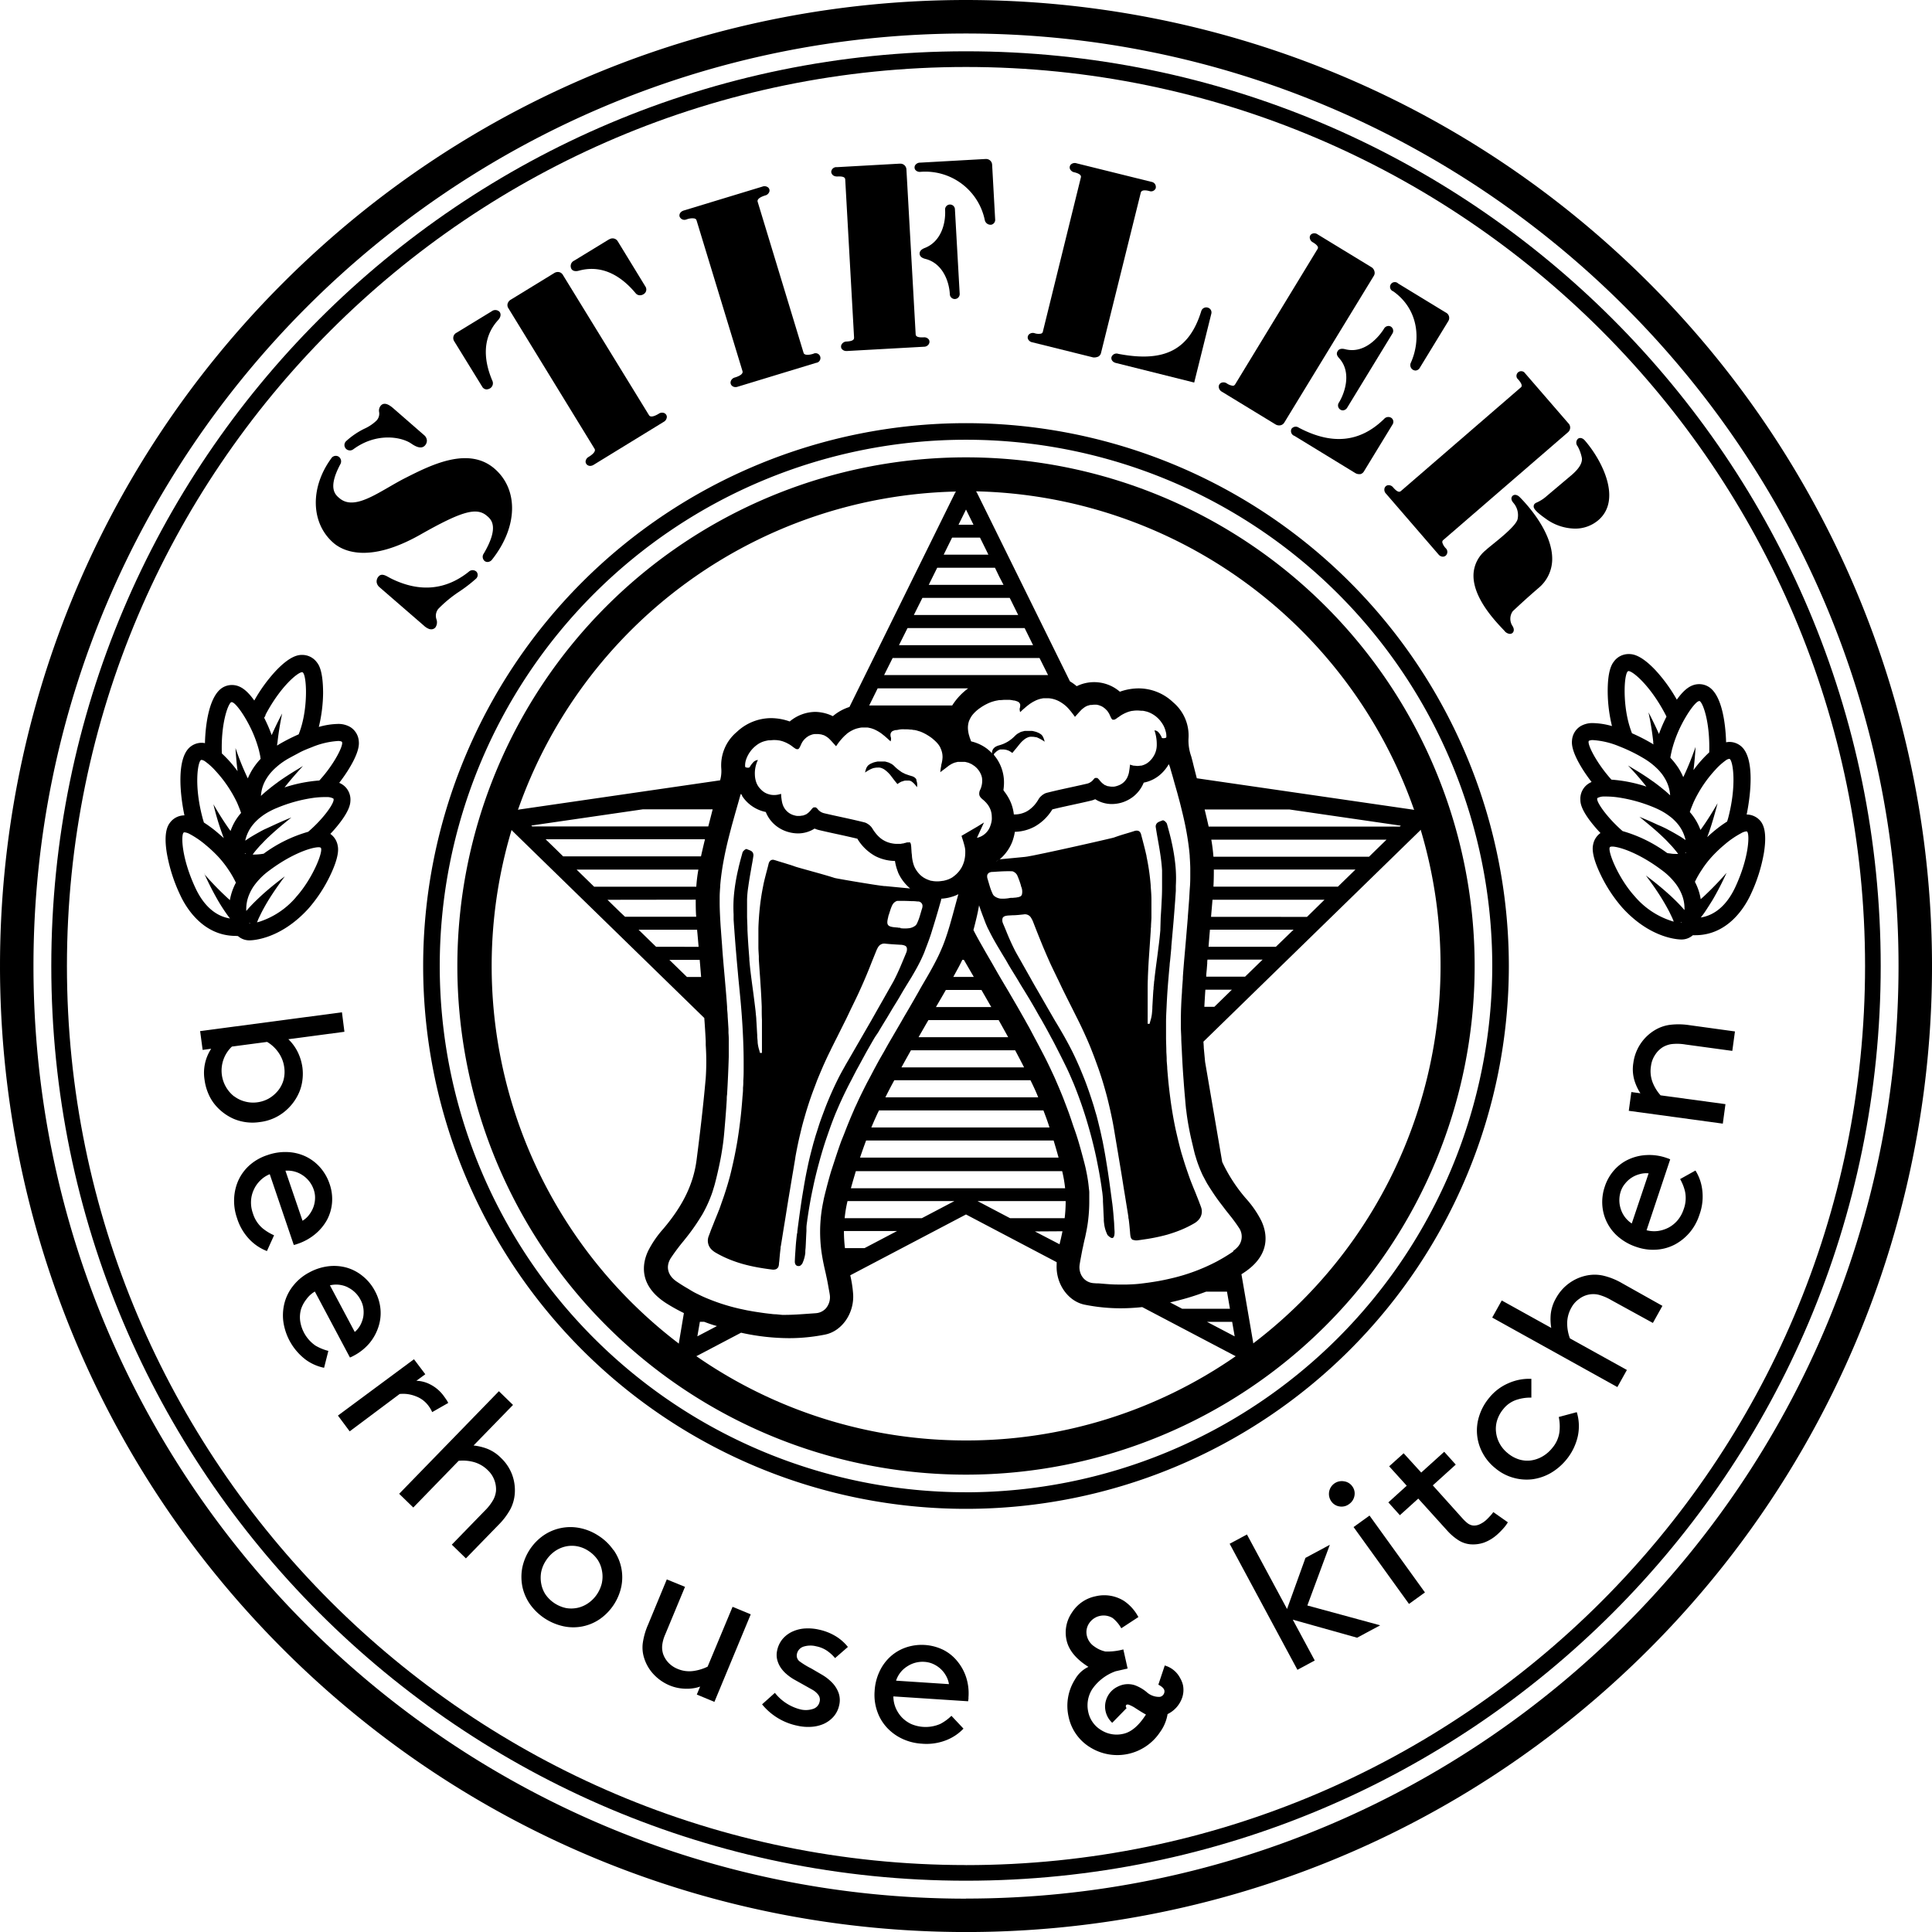
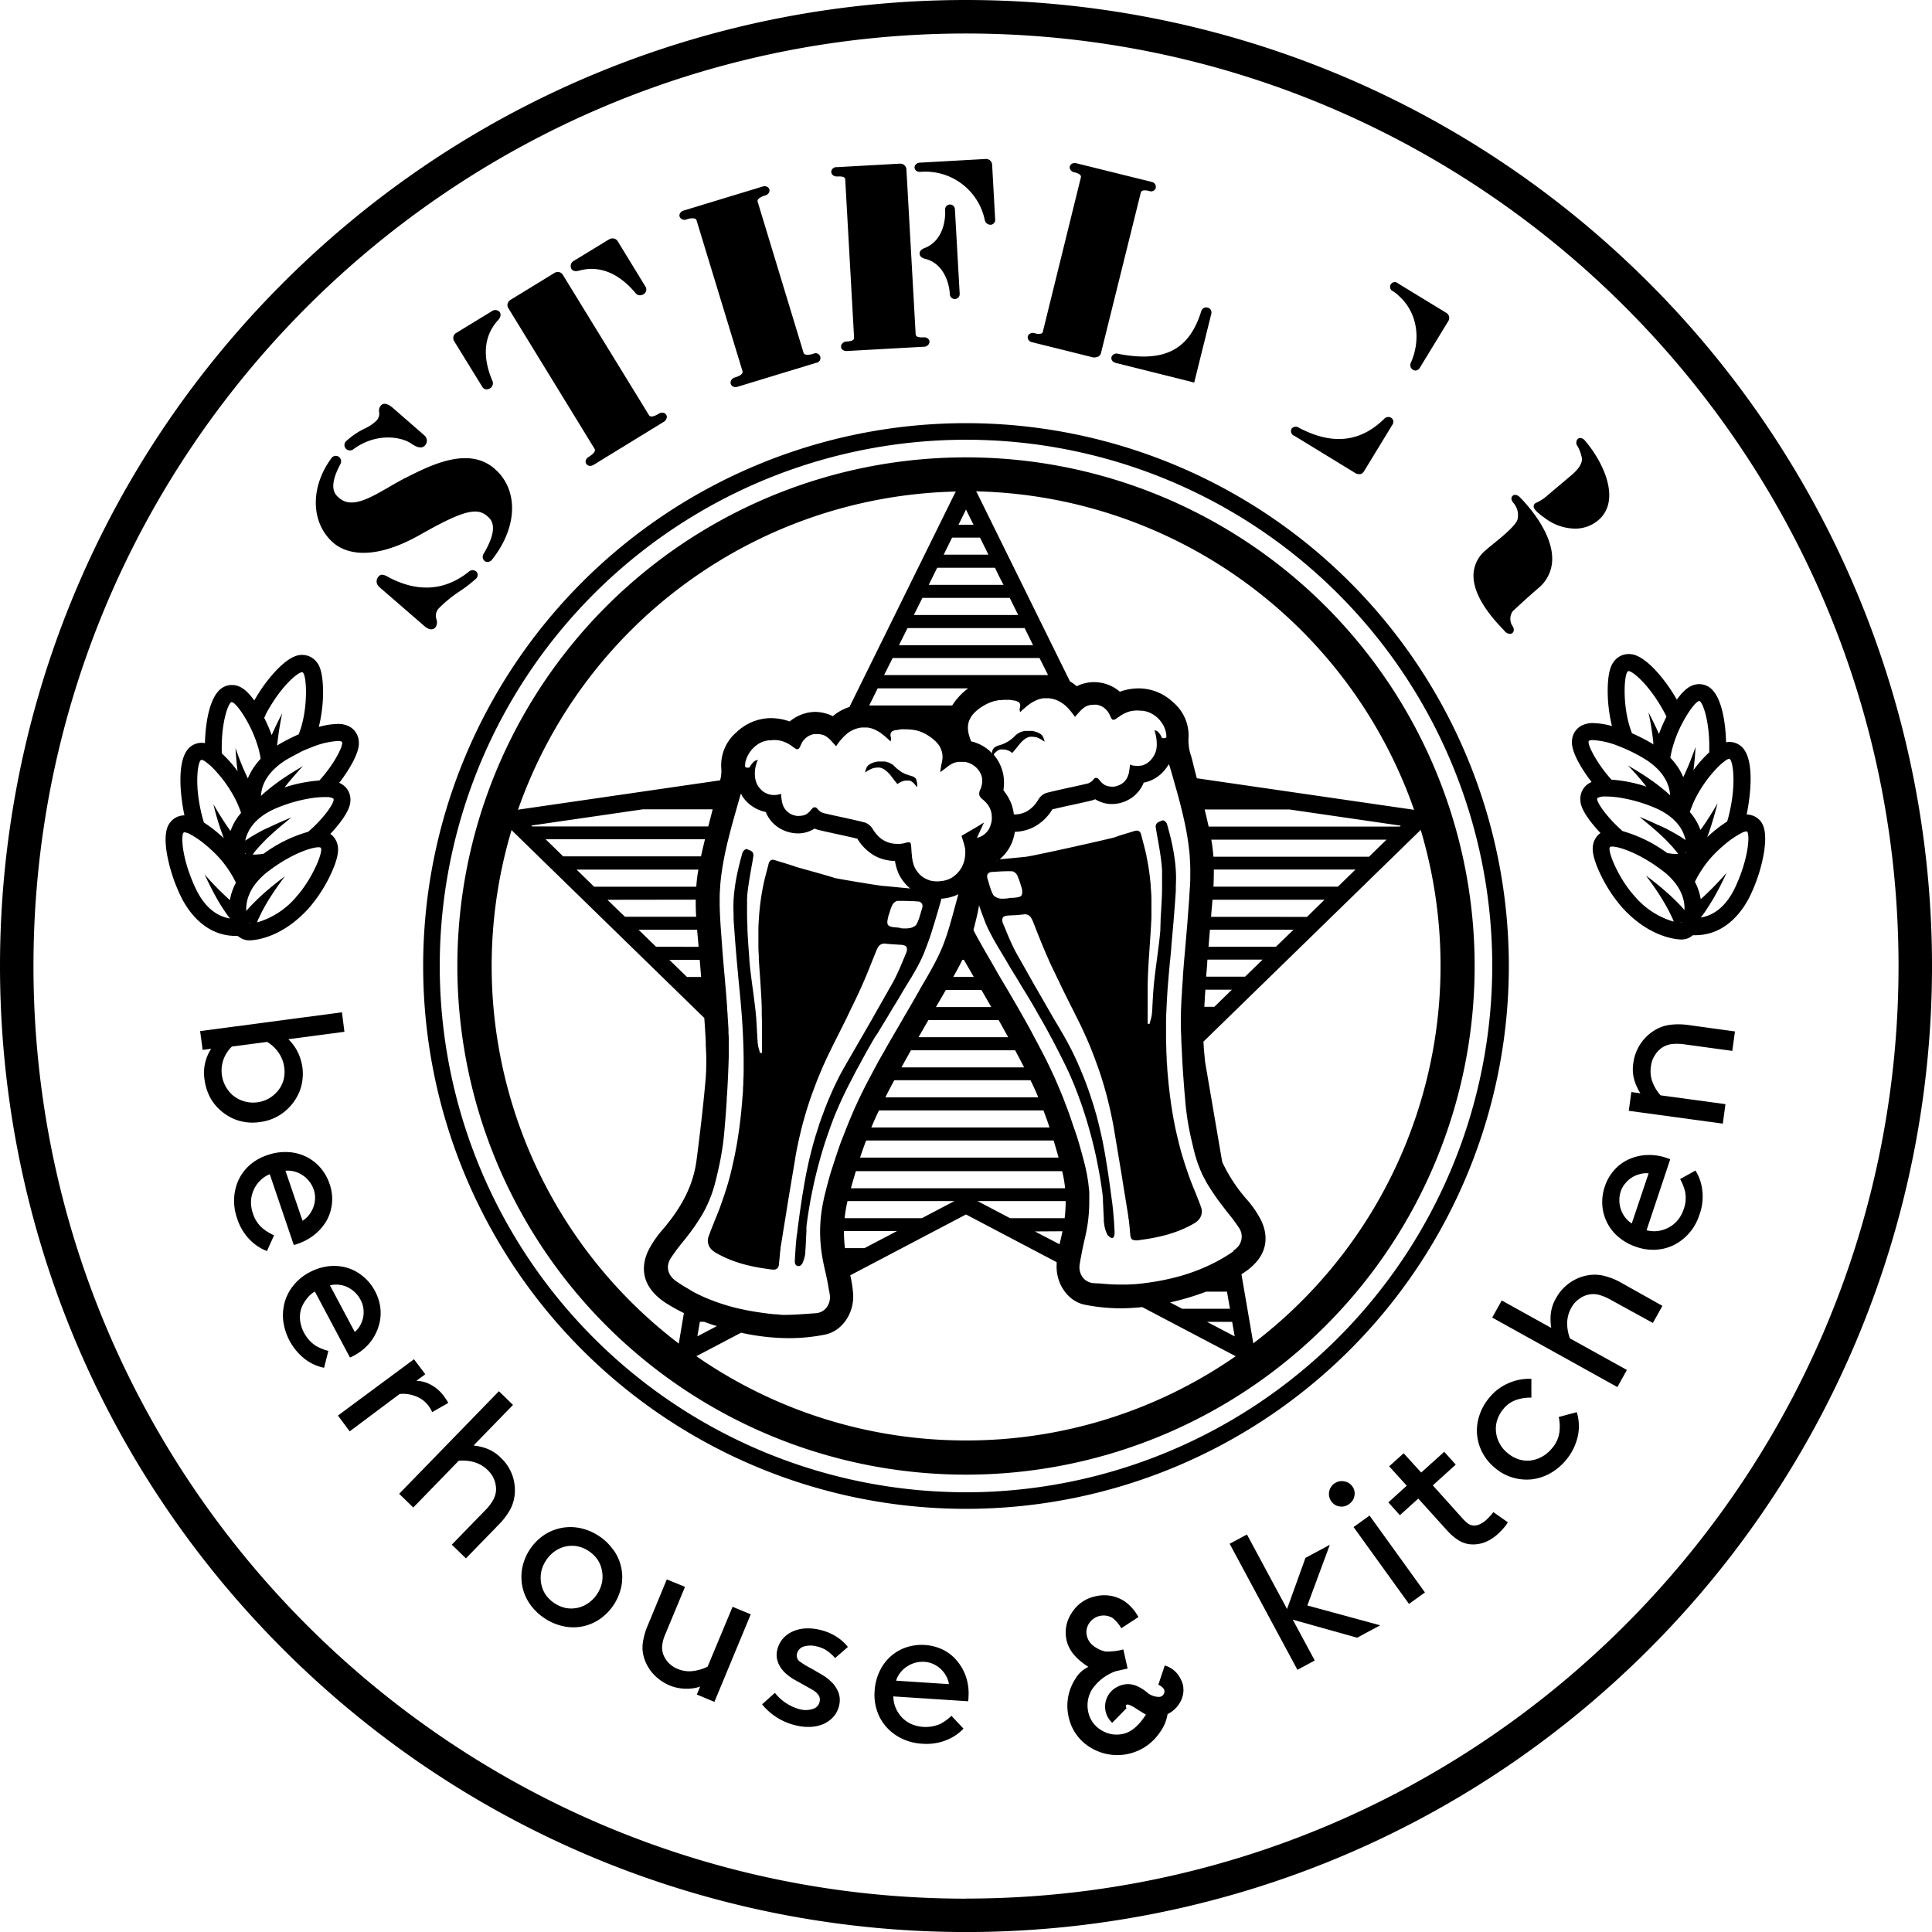
<svg xmlns="http://www.w3.org/2000/svg" viewBox="0 0 452 452">
  <g id="Réteg_2" data-name="Réteg 2">
    <g id="Réteg_1" data-name="Réteg 1">
      <g id="Layer_1" data-name="Layer 1">
        <path d="M60.78,262.51a11.2,11.2,0,0,0,5.73-2.39,11.84,11.84,0,0,0,3.56-4.75,10.73,10.73,0,0,0,.68-2.66,11.59,11.59,0,0,0,0-3,12,12,0,0,0-1.06-3.51,10.75,10.75,0,0,0-2.23-3.07l13.12-1.74L80,236.83l-33.18,4.4.59,4.4,2-.27a10.27,10.27,0,0,0-1.55,7.28,12,12,0,0,0,.79,3,10.6,10.6,0,0,0,1.4,2.5,11.9,11.9,0,0,0,4.65,3.63A11.3,11.3,0,0,0,60.78,262.51Zm-6-6a7.7,7.7,0,0,1-2.88-5.07,7.73,7.73,0,0,1,2.36-6.59l8.23-1.09a8.4,8.4,0,0,1,2.6,2.4,7.71,7.71,0,0,1,1.41,3.55,7.48,7.48,0,0,1-.18,3,6.87,6.87,0,0,1-1.3,2.48A7.89,7.89,0,0,1,62.89,257a7.49,7.49,0,0,1-2.69.89,7.25,7.25,0,0,1-2.86-.18,7,7,0,0,1-2.53-1.21Z" />
        <path d="M59.15,283.81a7.38,7.38,0,0,1-.42-2.83,6.9,6.9,0,0,1,.63-2.6,7.09,7.09,0,0,1,1.5-2.17,6.68,6.68,0,0,1,2.25-1.5l5.62,16.55a3.53,3.53,0,0,0,.56-.14l.35-.12a12.69,12.69,0,0,0,4.07-2.25,11.65,11.65,0,0,0,2.79-3.34,10.4,10.4,0,0,0,1.18-4,10.71,10.71,0,0,0-.57-4.42,11.23,11.23,0,0,0-2.26-3.92,10.6,10.6,0,0,0-3.4-2.54,10.92,10.92,0,0,0-4.2-1,12.46,12.46,0,0,0-4.65.7,11.83,11.83,0,0,0-4.1,2.28A10.72,10.72,0,0,0,55.84,276a11.58,11.58,0,0,0-1.06,4.33,12.22,12.22,0,0,0,.67,4.64,12.55,12.55,0,0,0,3.09,5.17,11.31,11.31,0,0,0,3.91,2.55L64.12,289a11.43,11.43,0,0,1-2.75-1.69A7.44,7.44,0,0,1,59.15,283.81ZM70.87,275a6.55,6.55,0,0,1,2.54,3.36,5.65,5.65,0,0,1,.3,2,6.55,6.55,0,0,1-.37,2,6.74,6.74,0,0,1-1,1.82,5.43,5.43,0,0,1-1.56,1.42l-4-11.71A6.32,6.32,0,0,1,70.87,275Z" />
        <path d="M71.66,304a6.51,6.51,0,0,1,2-1.84l8.21,15.43a3.54,3.54,0,0,0,.53-.23l.33-.17a12.32,12.32,0,0,0,3.65-2.88,11.47,11.47,0,0,0,2.12-3.78,10.28,10.28,0,0,0,.52-4.19,10.92,10.92,0,0,0-1.28-4.26,11.05,11.05,0,0,0-2.86-3.51,10.47,10.47,0,0,0-3.77-2,11,11,0,0,0-4.3-.32,12.43,12.43,0,0,0-4.47,1.45,11.67,11.67,0,0,0-3.66,3,10.78,10.78,0,0,0-2.06,3.92,11.61,11.61,0,0,0-.35,4.43,13.53,13.53,0,0,0,5.29,9.08A11,11,0,0,0,75.82,320l1-3.95a11.71,11.71,0,0,1-3-1.23,8.48,8.48,0,0,1-3.6-5.83,6.87,6.87,0,0,1,.2-2.67A7.42,7.42,0,0,1,71.66,304Zm9.68-2.83a6.6,6.6,0,0,1,3,2.91A5.69,5.69,0,0,1,85,306a6.7,6.7,0,0,1,0,2,6.78,6.78,0,0,1-.69,2A5.78,5.78,0,0,1,83,311.62l-5.81-10.91A6.24,6.24,0,0,1,81.34,301.15Z" />
        <path d="M97.26,326.66a6.42,6.42,0,0,1,2.93,2.16,7.37,7.37,0,0,1,.92,1.55l3.75-2.14a3.84,3.84,0,0,0-.45-.79c-.19-.28-.36-.53-.51-.73a8.92,8.92,0,0,0-3.29-2.84,7.46,7.46,0,0,0-3.2-.83l2.09-1.53L96.85,318,79.06,331.18l2.75,3.69,11.69-8.74A7.91,7.91,0,0,1,97.26,326.66Z" />
        <path d="M117.22,341.1a9.3,9.3,0,0,0-3.43-2.23,12.93,12.93,0,0,0-3-.69l9.23-9.49-3.3-3.21-23.33,24,3.3,3.21,10.62-10.93a9.79,9.79,0,0,1,3.41.26,7.47,7.47,0,0,1,3.46,2,6,6,0,0,1,1.48,2.26,6.07,6.07,0,0,1,.38,2.57,5.68,5.68,0,0,1-.62,2,11.43,11.43,0,0,1-2,2.59l-7.72,7.94,3.3,3.21,7.56-7.77a16.17,16.17,0,0,0,2.86-3.77,9.41,9.41,0,0,0,1-3.44,10.55,10.55,0,0,0-.59-4.56A10.38,10.38,0,0,0,117.22,341.1Z" />
        <path d="M143.5,362.63a12.21,12.21,0,0,0-3.42-3.3,12.34,12.34,0,0,0-4.38-1.83,11.14,11.14,0,0,0-8.53,1.71,12.2,12.2,0,0,0-5,7.67,11.63,11.63,0,0,0,.06,4.4,11.26,11.26,0,0,0,1.79,4.07,13,13,0,0,0,7.8,5.12,10.94,10.94,0,0,0,8.5-1.67,12.37,12.37,0,0,0,5.05-7.67,11,11,0,0,0-1.83-8.5Zm-2.66,7.6a8,8,0,0,1-1.13,2.69,7.76,7.76,0,0,1-2,2.08,7,7,0,0,1-2.51,1.14,7.17,7.17,0,0,1-2.73.08,7.85,7.85,0,0,1-4.85-3.19,6.85,6.85,0,0,1-1-2.53,7.53,7.53,0,0,1,0-2.76,7.61,7.61,0,0,1,1.13-2.67,7.88,7.88,0,0,1,2-2.11,7.14,7.14,0,0,1,2.51-1.14,6.79,6.79,0,0,1,2.73-.07,7.12,7.12,0,0,1,2.73,1.12,7.52,7.52,0,0,1,2.11,2.06,6.82,6.82,0,0,1,1,2.54,7.12,7.12,0,0,1,0,2.76Z" />
        <path d="M165.55,389.92a11,11,0,0,1-3.22,1,7,7,0,0,1-3.86-.5,6.07,6.07,0,0,1-2.08-1.42,5.64,5.64,0,0,1-1.25-2.05,5.15,5.15,0,0,1-.22-1.95,8.57,8.57,0,0,1,.72-2.63l4.62-11.12L156,369.51,151.66,380a16.5,16.5,0,0,0-1.28,4.42,8.1,8.1,0,0,0,.29,3.39,9.82,9.82,0,0,0,2.2,3.85,10.81,10.81,0,0,0,3.84,2.67,10,10,0,0,0,2.15.61,11.16,11.16,0,0,0,2,.15,10.64,10.64,0,0,0,1.69-.17,7.7,7.7,0,0,0,1.25-.34l-.78,1.87,4.12,1.71,8.5-20.48-4.25-1.76Z" />
        <path d="M188,385.23a5.46,5.46,0,0,1,3-.06,6.78,6.78,0,0,1,2.44,1,9.44,9.44,0,0,1,1.93,1.75l3-2.61a11,11,0,0,0-2.72-2.43,12.61,12.61,0,0,0-4.09-1.63,11.33,11.33,0,0,0-3.07-.27,8.27,8.27,0,0,0-2.9.65,6.75,6.75,0,0,0-2.36,1.66,6.05,6.05,0,0,0-1.41,2.84,4.74,4.74,0,0,0,0,2.12,5.86,5.86,0,0,0,.78,1.82,7.32,7.32,0,0,0,1.35,1.54,11.8,11.8,0,0,0,1.72,1.25l2.27,1.27,2.06,1.16a4.51,4.51,0,0,1,1.45,1.23,1.88,1.88,0,0,1,.3,1.61,2.25,2.25,0,0,1-1.65,1.71,5.36,5.36,0,0,1-2.81.09,11,11,0,0,1-6-3.88l-3,2.69a14.38,14.38,0,0,0,8.27,5,11.23,11.23,0,0,0,3.22.26,8.48,8.48,0,0,0,2.93-.69,6.8,6.8,0,0,0,2.29-1.68,5.84,5.84,0,0,0,1.31-2.6,5.12,5.12,0,0,0-.13-3,6.88,6.88,0,0,0-1.53-2.4,11.15,11.15,0,0,0-2.34-1.82l-2.52-1.47a18.49,18.49,0,0,1-2.56-1.54,1.72,1.72,0,0,1-.78-1.88A2.29,2.29,0,0,1,188,385.23Z" />
        <path d="M224,388.69A10.06,10.06,0,0,0,220.7,386a11.51,11.51,0,0,0-8.78-.56,10.51,10.51,0,0,0-3.65,2.17,10.93,10.93,0,0,0-2.53,3.5,12.38,12.38,0,0,0-1.12,4.56,11.58,11.58,0,0,0,.6,4.67,10.74,10.74,0,0,0,2.25,3.81,11.53,11.53,0,0,0,3.59,2.63,12.38,12.38,0,0,0,4.55,1.16,12.6,12.6,0,0,0,5.95-.89,11.19,11.19,0,0,0,3.85-2.63l-2.82-3a10.85,10.85,0,0,1-2.61,1.9,8.59,8.59,0,0,1-6.85,0,7.49,7.49,0,0,1-2.17-1.57,7.59,7.59,0,0,1-1.42-2.21,6.94,6.94,0,0,1-.53-2.66l17.49,1.14a5.2,5.2,0,0,1,.08-.57c0-.15,0-.27,0-.37a12.24,12.24,0,0,0-.53-4.62A11.46,11.46,0,0,0,224,388.69Zm-14.36,4.51a6.18,6.18,0,0,1,2.59-3.33,6.51,6.51,0,0,1,4.07-1.07,5.76,5.76,0,0,1,2,.49,6.43,6.43,0,0,1,3,2.72,5.63,5.63,0,0,1,.71,2Z" />
        <path d="M276.09,392.58a5.86,5.86,0,0,0-3.59-2.93L271,394.14c.83.42,1.3.87,1.41,1.34a1.14,1.14,0,0,1,0,.45,1.32,1.32,0,0,1-1.07,1.06h-.31a4.29,4.29,0,0,1-2.8-1.15,9.38,9.38,0,0,0-2.78-1.59,5.22,5.22,0,0,0-2.66-.12,5.73,5.73,0,0,0-1.38.51,5.17,5.17,0,0,0-2.62,3.05,5,5,0,0,0-.14,2.63,5.21,5.21,0,0,0,1.56,2.74l3.36-3.44a.76.76,0,0,1-.17-.32.61.61,0,0,1,0-.19.35.35,0,0,1,.26-.32h0a1,1,0,0,1,.57.09,9,9,0,0,1,1.12.56c1.33.87,2.25,1.43,2.75,1.68-1.66,2.6-3.43,4.1-5.28,4.51a6.76,6.76,0,0,1-5.22-.88,6.45,6.45,0,0,1-3-4.24,7.08,7.08,0,0,1,.92-5.31A11.23,11.23,0,0,1,261,391l2.81-.64-1-4.47a14.37,14.37,0,0,1-4.18.49,6.68,6.68,0,0,1-2.55-1.14,4.11,4.11,0,0,1-1.81-2.57,3.66,3.66,0,0,1,.55-2.91,4.06,4.06,0,0,1,5.51-1.2,8.32,8.32,0,0,1,2,2.38l4-2.62a10.42,10.42,0,0,0-3.34-3.76,8.69,8.69,0,0,0-6.65-1.11,8.55,8.55,0,0,0-5.55,3.81,8.22,8.22,0,0,0-1.26,6.5q.78,3.48,5.11,6.21a7,7,0,0,0-3.11,2.89,11.57,11.57,0,0,0-1.53,8.77,11,11,0,0,0,5.12,7.21,12,12,0,0,0,16.26-3.58,9.84,9.84,0,0,0,1.78-4.24,6.7,6.7,0,0,0,3.41-3.83,5.67,5.67,0,0,0,.18-3A6.22,6.22,0,0,0,276.09,392.58Z" />
        <polygon points="311.12 361.41 305.42 364.47 301.11 376.43 291.73 359 287.68 361.17 303.54 390.66 307.59 388.48 302.45 378.93 317.5 383.15 322.9 380.25 305.86 375.61 311.12 361.41" />
        <rect x="322.72" y="353.83" width="4.6" height="22.17" transform="translate(-152.03 258.98) rotate(-35.79)" />
        <path d="M314.43,346.56a3,3,0,0,0-2.95,4.71,2.82,2.82,0,0,0,1.92,1.17,2.89,2.89,0,0,0,2.22-.55,3,3,0,0,0,1.26-1.95,2.79,2.79,0,0,0-.5-2.2A2.82,2.82,0,0,0,314.43,346.56Z" />
        <path d="M348.57,354.73c-.33.36-.63.66-.89.9a6,6,0,0,1-1.54,1,3,3,0,0,1-1.6.26,2.8,2.8,0,0,1-1.23-.55,10.14,10.14,0,0,1-1.16-1.11l-6.94-7.72,5.37-4.86-2.7-3-5.38,4.86L328.39,340,325,343.05l4.11,4.54-4.3,3.9,2.7,3,4.3-3.89,6.8,7.52a12.74,12.74,0,0,0,2.52,2.17,6.22,6.22,0,0,0,2.79,1,7.85,7.85,0,0,0,3.26-.39,9.73,9.73,0,0,0,3.23-2,17.84,17.84,0,0,0,1.36-1.39,8.81,8.81,0,0,0,1-1.36l-3.4-2.39A8.85,8.85,0,0,1,348.57,354.73Z" />
        <path d="M364.68,331.51a10.79,10.79,0,0,1,.14,3.63,7.18,7.18,0,0,1-1.67,3.63,8.14,8.14,0,0,1-2.33,2,7.42,7.42,0,0,1-2.67.91,6.6,6.6,0,0,1-2.76-.24,7.71,7.71,0,0,1-2.66-1.47,7.45,7.45,0,0,1-1.9-2.28A7.2,7.2,0,0,1,350,335a6.68,6.68,0,0,1,.27-2.74,7.69,7.69,0,0,1,1.41-2.57,6.56,6.56,0,0,1,3.19-2.22,10.34,10.34,0,0,1,3.4-.49v-4.39a11.85,11.85,0,0,0-5.32,1,11.71,11.71,0,0,0-4.54,3.43,12.39,12.39,0,0,0-2.33,4.22,11,11,0,0,0,.78,8.68,11.41,11.41,0,0,0,3,3.59,11.12,11.12,0,0,0,4.11,2.19,11.39,11.39,0,0,0,4.46.39,11.75,11.75,0,0,0,4.3-1.43,13.47,13.47,0,0,0,3.74-3.19,13,13,0,0,0,1.67-2.61,13.38,13.38,0,0,0,1-2.87,11.33,11.33,0,0,0,.23-2.9,10.86,10.86,0,0,0-.48-2.71Z" />
        <path d="M375.07,298.44a9.23,9.23,0,0,0-3.59-.08,10.57,10.57,0,0,0-7.43,5.33,9.43,9.43,0,0,0-1.26,3.9,12.71,12.71,0,0,0,.13,3.08l-11.58-6.42-2.23,4,29.28,16.26,2.23-4-13.33-7.39a10.17,10.17,0,0,1-.64-3.36,7.44,7.44,0,0,1,1-3.86,5.83,5.83,0,0,1,1.79-2,5.44,5.44,0,0,1,4.51-1,11.79,11.79,0,0,1,3,1.26l9.75,5.35,2.23-4-9.43-5.29A16.07,16.07,0,0,0,375.07,298.44Z" />
        <path d="M396.66,273.85l-3.59,2a10.76,10.76,0,0,1,1.17,3,7.52,7.52,0,0,1-.36,4.12,7.75,7.75,0,0,1-1.38,2.5,7.22,7.22,0,0,1-2.07,1.7,7.64,7.64,0,0,1-2.51.82,7,7,0,0,1-2.7-.17l5.53-16.58a3.54,3.54,0,0,0-.53-.23l-.35-.12a12.25,12.25,0,0,0-4.61-.66,11.29,11.29,0,0,0-4.2,1,10.13,10.13,0,0,0-3.4,2.51,10.86,10.86,0,0,0-2.21,3.86,11.21,11.21,0,0,0-.57,4.49,10.61,10.61,0,0,0,3.91,7.42,12.47,12.47,0,0,0,4.13,2.24,11.71,11.71,0,0,0,4.66.61,10.75,10.75,0,0,0,4.26-1.2,11.88,11.88,0,0,0,3.46-2.8,12.1,12.1,0,0,0,2.27-4.11,12.39,12.39,0,0,0,.66-6A10.92,10.92,0,0,0,396.66,273.85Zm-14.9,12.39a6.33,6.33,0,0,1-2.56-3.35,6.59,6.59,0,0,1,0-4.21,5.44,5.44,0,0,1,1-1.77,6.32,6.32,0,0,1,3.4-2.21,5.51,5.51,0,0,1,2.1-.19Z" />
        <path d="M390.5,239.79a9.25,9.25,0,0,0-3.37,1.23,10.56,10.56,0,0,0-5,7.65,9.18,9.18,0,0,0,.3,4.26,12.19,12.19,0,0,0,1.35,2.85l-2.12-.29-.6,4.39,22,3,.62-4.56-15.18-2.06a10.17,10.17,0,0,1-1.81-2.9,7.39,7.39,0,0,1-.43-4,6.06,6.06,0,0,1,.94-2.54A5.81,5.81,0,0,1,389,245a5.72,5.72,0,0,1,2-.72,11.63,11.63,0,0,1,3.28.08l11,1.5.62-4.55-10.74-1.48A16.45,16.45,0,0,0,390.5,239.79Z" />
        <path d="M226,99A127,127,0,1,0,353,226,127,127,0,0,0,226,99Zm0,250.12A123.12,123.12,0,1,1,349.12,226h0A123.26,123.26,0,0,1,226,349.13Z" />
        <path d="M226,107A119,119,0,1,0,345,226,119,119,0,0,0,226,107Zm104.85,82.5a2.07,2.07,0,0,0-.43-.1L280,182.08c-.31-1.2-.62-2.4-.91-3.6-.12-.51-.26-1-.4-1.53a11.11,11.11,0,0,1-.64-4.08,10.17,10.17,0,0,0-3.61-8.58,11.72,11.72,0,0,0-8.05-3.24,13.14,13.14,0,0,0-4.39.78,9.22,9.22,0,0,0-10.1-1.29,11.06,11.06,0,0,0-1.58-1.13l-21.69-44a4.34,4.34,0,0,0-.28-.46A111.22,111.22,0,0,1,330.85,189.51Zm-48.65,39c0-.58.08-1.16.13-1.73l.11-1.41a4.1,4.1,0,0,1,.06-.86h12.9l-4.11,4Zm6,3.05-3.45,3.37-.65.63h-2.34c.07-1.32.15-2.66.24-4Zm-5.46-10.05c.11-1.37.22-2.7.33-4h19.57l-4.14,4Zm.59-7c.08-1,.17-2,.25-2.94l.09-1.06h26.2L307,213.32l-1.22,1.19Zm.56-7.06c.07-1.3.1-2.64.09-4h33.13l-1.33,1.3-2.77,2.7Zm0-7c-.1-1.34-.27-2.68-.5-4h41l-2.47,2.4-1.63,1.6Zm-1.12-7.06c-.3-1.34-.61-2.67-.94-4h19.83l26.06,3.79-.21.21Zm-12.14-19.09a5,5,0,0,1-.87,2.83,3.75,3.75,0,0,1-.38.51l-.12.14c-.11.12-.22.23-.34.34l-.15.14a5,5,0,0,1-.52.38h0a4,4,0,0,1-.59.29l-.18.07a4.34,4.34,0,0,1-.48.14l-.2,0a5.53,5.53,0,0,1-.7.07h0a5.61,5.61,0,0,1-.59-.06h-.25a5.54,5.54,0,0,1-.88-.26h0l-.06.49-.06.49c-.05.32-.09.63-.15.94a5.13,5.13,0,0,1-.34,1,3.15,3.15,0,0,1-.28.51,3.63,3.63,0,0,1-1.42,1.27,5.64,5.64,0,0,1-.92.35h0a3.35,3.35,0,0,1-.55.11h-.49a3,3,0,0,1-.72-.09h-.16a3.51,3.51,0,0,1-.61-.24h-.07a5,5,0,0,1-.6-.43l-.14-.12a5.78,5.78,0,0,1-.53-.58h0c-.08-.09-.14-.18-.21-.25h0l-.05-.05-.14-.14-.07-.05-.12-.08h-.34l-.1,0h-.08l-.13.11-.07.07-.05.06-.13.15h0a2.21,2.21,0,0,1-.4.41,3.47,3.47,0,0,1-.61.38,2.7,2.7,0,0,1-.4.14l-1.58.36c-2.63.59-5.28,1.13-7.89,1.79a3.5,3.5,0,0,0-.54.2l-.19.12a2.71,2.71,0,0,0-.55.41,2.79,2.79,0,0,0-.58.65,10.68,10.68,0,0,1-.65,1,7.35,7.35,0,0,1-1.4,1.44,5.82,5.82,0,0,1-.94.61,6,6,0,0,1-2.5.63h-.37a8.68,8.68,0,0,0-.21-1.24,10,10,0,0,0-1.27-3.05,11.06,11.06,0,0,0-.73-1.06,2.2,2.2,0,0,1-.21-.32v-.15a11.35,11.35,0,0,0,.09-2.47,9.94,9.94,0,0,0-2.3-5.59h0l-.06-.21.23-.27.12-.11.2-.19.12-.1a1.33,1.33,0,0,0,.19-.14l.14-.08.18-.1.14-.06.17-.06h.74a2,2,0,0,1,.49.06h.08a2.81,2.81,0,0,1,.49.16h.06c.16.08.33.16.49.26h0a3.91,3.91,0,0,1,.49.34h0c.3-.34.57-.69.84-1s.61-.77.92-1.13a6.08,6.08,0,0,1,1.37-1.26h0a3.58,3.58,0,0,1,.48-.24l.13-.05a2.18,2.18,0,0,1,.44-.11h.06a2.67,2.67,0,0,1,.4,0h.07a3,3,0,0,1,.66.08h.1a1.82,1.82,0,0,1,.57.19l.22.1c.16.08.32.16.47.25l.21.12a5.75,5.75,0,0,1,.63.42h0a4.75,4.75,0,0,0-.37-1.1,1.23,1.23,0,0,0-.19-.31,1,1,0,0,0-.23-.26h0a3.51,3.51,0,0,0-.61-.39l-.24-.1a4.29,4.29,0,0,0-.5-.19,1.18,1.18,0,0,1-.31-.08l-.49-.1h-1.71a4.07,4.07,0,0,0-.5.13,1.07,1.07,0,0,0-.34.09c-.11,0-.33.16-.49.24l-.27.14a4.17,4.17,0,0,0-.62.49h0a8.68,8.68,0,0,1-1.8,1.45,9.33,9.33,0,0,1-1,.5,10.32,10.32,0,0,1-1.11.37,2.92,2.92,0,0,0-.49.19,1.86,1.86,0,0,0-.69.52,1.6,1.6,0,0,0-.23.38,2.77,2.77,0,0,0-.12.41v.34h0a9.51,9.51,0,0,0-1.24-1.13,9.86,9.86,0,0,0-3.65-1.67l-.4-1.09h0a.3.3,0,0,0-.06-.22,7.65,7.65,0,0,1-.29-1.71h0a5,5,0,0,1,.23-1.67,6,6,0,0,1,.26-.58,5,5,0,0,1,.58-.93,8.35,8.35,0,0,1,1.46-1.39c.28-.21.57-.4.85-.59l.26-.15h0c.21-.13.43-.25.65-.36l.26-.13a9,9,0,0,1,1.82-.65l.27-.06.71-.13h.27c.33,0,.65-.06,1-.06h1.11a8.33,8.33,0,0,1,1,.16h.15l.2.05.4.13.2.09a1,1,0,0,1,.55.67.88.88,0,0,1,0,.23,2,2,0,0,1-.13.73v.07a2.86,2.86,0,0,0,.12.75l.08-.08.61-.57.24-.2.48-.42.28-.22.07-.06.38-.29c.1-.08.21-.14.32-.22l.44-.28.35-.19.46-.23.37-.15.47-.16.41-.09a4,4,0,0,1,.5-.09h1.22a6.33,6.33,0,0,1,3,1.05h0a8.1,8.1,0,0,1,1.27,1c.27.27.53.57.78.87s.74.93,1.09,1.43c.11-.11.2-.22.3-.33l.17-.19c.43-.47.78-.88,1.17-1.25h0a2,2,0,0,1,.33-.25,1.12,1.12,0,0,1,.24-.19l.13-.09a5,5,0,0,1,.61-.31h.07a3.86,3.86,0,0,1,.58-.17h.15c.21,0,.42-.05.64-.06H256a2.29,2.29,0,0,1,.37,0,.67.67,0,0,1,.2,0l.34.07.19.05.37.14.13.05a3.1,3.1,0,0,1,.47.26l.1.07c.12.08.23.17.34.26a.86.86,0,0,1,.14.13l.26.26.14.15.23.32c0,.06.07.1.1.16a4.25,4.25,0,0,1,.27.52h0c.08.19.15.34.22.48l.06.12c0,.08.09.16.14.24l.07.09.13.13.08,0a.33.33,0,0,0,.14,0h.21l.15-.06.11-.06.21-.13.12-.08.34-.26h.05a7.06,7.06,0,0,1,.92-.62l.28-.15a7.89,7.89,0,0,1,.72-.33l.28-.11a7,7,0,0,1,1-.26H265a5.62,5.62,0,0,1,1-.08h.32l.76.06h.31c.35.06.7.14,1.07.24l.16.06a6.6,6.6,0,0,1,3.25,2.62,4.86,4.86,0,0,1,.33.54,5.76,5.76,0,0,1,.49,1.27,3.88,3.88,0,0,1,.18,1.44c0,.15-.33.24-.62.24s-.41,0-.46-.16a3.72,3.72,0,0,0-.41-.76,2.12,2.12,0,0,0-.29-.38,1.28,1.28,0,0,0-1-.52,9.86,9.86,0,0,1,.54,3.23Zm-32.25,35.56-.15.05a3.94,3.94,0,0,0-.51.09h-.1l-.73.07h-.11a2.61,2.61,0,0,0-.68.06,8.52,8.52,0,0,1-2.08.11,3,3,0,0,1-1.43-.62,1.64,1.64,0,0,1-.29-.36,12.13,12.13,0,0,1-.71-1.81c-.19-.61-.36-1.23-.55-1.84a1.77,1.77,0,0,1-.09-.64h0v-.08c.07-.53.48-.85,1.18-.89.45,0,.92-.06,1.37-.08,1.11-.07,2.21-.11,3.31-.07h0a.73.73,0,0,1,.24.07,2,2,0,0,1,.74.57,1.81,1.81,0,0,1,.19.29,19.51,19.51,0,0,1,.89,2.46.32.32,0,0,0,.06.23,3,3,0,0,1,.14,1.86.84.84,0,0,1-.4.43Zm-9.66-16.5-3.77,2.2c.08.28.18.59.28.89.19.6.38,1.24.52,1.89a5.51,5.51,0,0,1,.08.71h0c0,.15,0,.3,0,.45a7.26,7.26,0,0,1-.06.93,4.76,4.76,0,0,1-.11.64,1.75,1.75,0,0,1-.1.44,7,7,0,0,1-.59,1.45c-.1.18-.22.35-.33.52a6.54,6.54,0,0,1-1.35,1.43h0l-.49.37a6.17,6.17,0,0,1-1,.49h0c-.28.1-.56.18-.84.25h0l-.31.07h-.11a9.46,9.46,0,0,1-1.07.12h-.28a7.28,7.28,0,0,1-.93-.07l-.22-.05H218c-.22,0-.44-.1-.65-.17l-.29-.11a5.17,5.17,0,0,1-.75-.36l-.15-.08a6,6,0,0,1-.8-.6l-.19-.19a7.45,7.45,0,0,1-.52-.6l-.18-.25a2.2,2.2,0,0,1-.18-.28,4.83,4.83,0,0,1-.36-.67h0a5.37,5.37,0,0,1-.21-.56,9.36,9.36,0,0,1-.36-1.81c0-.36-.08-.73-.1-1.09s-.05-.74-.07-1.11a3.93,3.93,0,0,0-.06-.48v-.11a1.07,1.07,0,0,0-.09-.27v-.06a.39.39,0,0,0-.18-.2h0a.41.41,0,0,0-.22,0h-.43l-.39.12h-.09l-.43.14-.18,0-.37.08h-1.18a4.62,4.62,0,0,1-.65-.07,6.15,6.15,0,0,1-2.75-1.12,7.57,7.57,0,0,1-1.38-1.39,9.62,9.62,0,0,1-.73-1.07,3.24,3.24,0,0,0-.51-.6,3.31,3.31,0,0,0-.65-.48,2.28,2.28,0,0,0-.7-.3c-2.35-.59-4.73-1.09-7.11-1.61-.79-.18-1.58-.35-2.36-.54a2.73,2.73,0,0,1-1.13-.62,2.81,2.81,0,0,1-.29-.31h0l-.09-.11-.1-.11L191,189l-.13-.11h-.08l-.1,0h-.34l-.12.08-.07.05a1.06,1.06,0,0,0-.15.15h0l-.06.06-.16.2h0a4.86,4.86,0,0,1-.53.58l-.13.12a5,5,0,0,1-.6.43h-.07a3.61,3.61,0,0,1-.62.24h-.15a3,3,0,0,1-.72.09h-.49a3.47,3.47,0,0,1-.56-.11h0a3.87,3.87,0,0,1-2.33-1.6c-.09-.14-.17-.28-.25-.42a5.1,5.1,0,0,1-.38-1.12c-.09-.44-.14-.89-.2-1.36v-.15a1.43,1.43,0,0,0-.05-.41h0A4.83,4.83,0,0,1,181,186h0a5.53,5.53,0,0,1-.7-.07l-.2-.05a4.34,4.34,0,0,1-.48-.14l-.19-.07a4.48,4.48,0,0,1-.58-.29h0l-.4-.28-.12-.1-.15-.14-.34-.34-.12-.14a3.75,3.75,0,0,1-.38-.51h0a4.63,4.63,0,0,1-.31-.58,5.77,5.77,0,0,1-.42-2,7.11,7.11,0,0,1,.71-3.49,1.7,1.7,0,0,0-1.19.65,5.08,5.08,0,0,0-.72,1h0c-.05.11-.25.16-.46.16s-.61-.09-.62-.24a4.25,4.25,0,0,1,.27-1.8,7.08,7.08,0,0,1,2.4-3.23,5.44,5.44,0,0,1,1.74-.9,9.73,9.73,0,0,1,1.07-.24h.31l.76-.06h.31a5.55,5.55,0,0,1,1,.08h.06a7,7,0,0,1,1,.26l.28.11a5.05,5.05,0,0,1,.71.33l.29.15a7,7,0,0,1,.91.62h0l.34.25.12.08.2.13.12.06.15.06h.35l.08-.05a.8.8,0,0,0,.13-.13L187,175c.05-.08.1-.16.14-.24l.06-.12c.07-.13.13-.29.21-.46h0a4.25,4.25,0,0,1,.27-.52c0-.06.07-.1.1-.16s.15-.21.23-.32l.13-.15.26-.26.15-.13a2,2,0,0,1,.33-.25l.11-.08a3.1,3.1,0,0,1,.47-.26l.13-.05.37-.14.19-.05.34-.07h.73a2.32,2.32,0,0,1,.64.06H192a3.86,3.86,0,0,1,.58.17h.07a3.41,3.41,0,0,1,.6.31l.14.09a4,4,0,0,1,.57.44h0c.29.28.58.59.88.93l.38.42.38.42c.07-.1.15-.2.22-.31a13.91,13.91,0,0,1,2-2.33c.07,0,.12-.11.19-.17l.14-.12a6.84,6.84,0,0,1,1.17-.75,5.87,5.87,0,0,1,1.63-.58,4.45,4.45,0,0,1,.73-.12h1.22a4,4,0,0,1,.5.09l.4.09.48.16.37.15.46.23.34.19.45.28.32.22.44.35h0l.28.22.48.42.23.2.62.57.08.08a2.36,2.36,0,0,0,.11-.44.88.88,0,0,0,0-.23.38.38,0,0,0,0-.15,2.21,2.21,0,0,1-.13-.67v-.09a1,1,0,0,1,.64-.9H209a3,3,0,0,1,.48-.16l.19,0,.42-.06a4.45,4.45,0,0,1,.73-.12,5.89,5.89,0,0,1,.84,0h.28a5.71,5.71,0,0,1,1,.06h.28l.53.09h.17l.28.06a5.91,5.91,0,0,1,.82.24h.09l.14.06a7.19,7.19,0,0,1,.76.32l.26.13.37.19h0l.23.14h0l.09.06.16.09c.29.19.58.38.86.59a5.08,5.08,0,0,1,.46.39h0a7.27,7.27,0,0,1,1,1,5.17,5.17,0,0,1,.49.73,1.89,1.89,0,0,1,.11.25,4.71,4.71,0,0,1,.21.52,4.58,4.58,0,0,1,.26,1.68h0a7.56,7.56,0,0,1-.31,1.76.48.48,0,0,1,0,.17h0a14.64,14.64,0,0,0-.22,1.5h0c.61-.47,1.06-.79,1.45-1.1l.39-.3a3.58,3.58,0,0,1,.45-.31l.25-.16c.08-.05.17-.08.25-.12a3.74,3.74,0,0,1,.51-.22,1.92,1.92,0,0,1,.32-.09l.48-.12h1.6a2.46,2.46,0,0,1,.47.1l.3.07a3,3,0,0,1,.49.2l.24.1a2.26,2.26,0,0,1,.42.26c.08.06.17.1.26.16a4.86,4.86,0,0,1,1.66,2.09,3.75,3.75,0,0,1,.23.81,5,5,0,0,1-.44,2.76,1.9,1.9,0,0,0-.18,1.24,1.19,1.19,0,0,0,.11.26,2.33,2.33,0,0,0,.17.26,3.86,3.86,0,0,0,.5.49,3.89,3.89,0,0,1,.48.43,4.57,4.57,0,0,1,.43.45,4.94,4.94,0,0,1,.76,1.16,4.68,4.68,0,0,1,.45,2,4.45,4.45,0,0,1,0,.73,5.51,5.51,0,0,1-.31,1.32,4.27,4.27,0,0,1-3.08,2.87h-.07l.64-1.41q.28-.6.54-1.17l.14-.31.32-.69ZM236.31,285l-7.61-4h20.62a33.54,33.54,0,0,1-.24,4Zm12.26,3.06c-.07.33-.13.66-.21,1l-.15.68c-.11.45-.22.9-.32,1.36l-5.77-3ZM199.07,278c.38-1.38.77-2.71,1.16-4H248.5a29.85,29.85,0,0,1,.69,4Zm-1.46,7a29.81,29.81,0,0,1,.67-4h25l-7.61,4ZM209.88,288l-7.61,4h-4.59a33.54,33.54,0,0,1-.24-4Zm-8.67-17.17c.46-1.37.93-2.71,1.42-4H246.5c.39,1.29.78,2.62,1.16,4Zm2.64-7.05c.46-1.11.94-2.19,1.43-3.25l.37-.75h38.46c.49,1.29,1,2.62,1.42,4Zm3.29-7.06c.67-1.34,1.36-2.67,2.09-4h31.85l.4.81c.48,1,1,2.11,1.41,3.19Zm3.76-7c.73-1.34,1.46-2.64,2.16-3.89l.06-.11H237.5c.7,1.31,1.4,2.65,2.09,4Zm4-7.06q1.14-2,2.3-4h16.45l.09.17c.69,1.23,1.41,2.52,2.13,3.83Zm4.07-7.06c.77-1.32,1.55-2.65,2.32-4h8.32l2.3,4Zm4.06-7.05,1-1.83c.39-.7.76-1.43,1.11-2.17h.36l2.32,4Zm-10.74-6.36a1.34,1.34,0,0,0,0-.4,1.38,1.38,0,0,1,0,.45Zm-1.6-5.13A2.57,2.57,0,0,1,210,217c-2.41-.15-2.72-.47-2.17-2.56a.46.46,0,0,1,.07-.29l.15-.47c.08-.26.17-.52.25-.78s.16-.46.25-.69a4.9,4.9,0,0,1,.24-.52,1.81,1.81,0,0,1,.19-.29,1.87,1.87,0,0,1,.74-.57.73.73,0,0,1,.24-.07h0c1.11,0,2.22,0,3.33.07a7.65,7.65,0,0,1,1.35.08,1.06,1.06,0,0,1,1.18.89v.08h0a1.77,1.77,0,0,1-.09.64c-.2.63-.37,1.27-.57,1.9a11.36,11.36,0,0,1-.69,1.75,1.64,1.64,0,0,1-.29.36,3,3,0,0,1-1.43.62,8.35,8.35,0,0,1-2.12,0Zm22.09-84.23,1,2.08,1,1.92h-17.5l.81-1.64,1.17-2.36Zm-12-3.06.81-1.65,1.16-2.35h6.52l1.4,2.83.57,1.17Zm15.45,10.11.33.66,1.65,3.34H213.8l2-4Zm3.49,7.06,1.3,2.64.67,1.36H210.32l2-4Zm3.48,7,2,4H206.84l2-4Zm-16.7,7.11a14.66,14.66,0,0,0-3.73,4H203.35l.43-.86,1.55-3.14Zm6.65,40.42c.22-.15.43-.31.64-.48h0C233.58,201.17,233.37,201.33,233.15,201.51ZM226,119.21l1.75,3.55h-3.5ZM223.65,115a4.34,4.34,0,0,0-.28.46l-24.64,49.94a11.22,11.22,0,0,0-3.88,2.15,9.81,9.81,0,0,0-4.09-1,9.49,9.49,0,0,0-6,2.24,13.14,13.14,0,0,0-4.39-.78,11.71,11.71,0,0,0-8,3.24,10.18,10.18,0,0,0-3.62,8.58,7.87,7.87,0,0,1-.28,2.73l-46.86,6.81a2.07,2.07,0,0,0-.43.1A111.22,111.22,0,0,1,223.65,115Zm-60.88,95.48c0,1.36,0,2.7.11,4H146.23L145,213.32l-2.88-2.81ZM139,207.45l-2.77-2.7-1.33-1.3h28.49a35.8,35.8,0,0,0-.49,4Zm24.1,10.06c0,.34.06.68.08,1,.09,1,.18,2,.26,3H153.5l-4.11-4Zm.6,7.06c.11,1.3.22,2.62.33,4h-3.31l-4.11-4Zm.31-24.22H131.75l-1.63-1.6-2.47-2.4h37.28c-.32,1.34-.64,2.68-.93,4Zm-39.5-7-.21-.21,26.06-3.79h16.37l-.51,2c-.17.66-.34,1.32-.52,2Zm34.32,120.81v.19a111,111,0,0,1-39.14-120.18c.09.11.18.22.28.32l44.8,43.67c.14,1.81.25,3.63.34,5.43v.91a58.19,58.19,0,0,1,0,7.7c-.6,6.81-1.41,13.51-2.14,19.16s-3.2,10.73-7.83,16.18a24.14,24.14,0,0,0-3.48,5.07c-1.31,2.74-2.5,8,4.24,12.31A44,44,0,0,0,160,307.2ZM161,301.51c-.93-.53-1.85-1.11-2.76-1.73-2-1.39-2.6-3.45-1.26-5.51a46.85,46.85,0,0,1,3-4l.12-.16a48.57,48.57,0,0,0,3.72-5.19l.54-.88a29.79,29.79,0,0,0,1.89-4,19.55,19.55,0,0,0,.68-2c.06-.2.13-.39.18-.59s.07-.2.09-.3c.4-1.51.75-3,1.08-4.55s.55-2.81.76-4.23v0c.12-.79.22-1.58.3-2.38h0c.11-1.05.19-2.1.28-3.15.16-1.87.3-3.73.41-5.6,0-.38,0-.75.07-1.13.18-3,.31-6,.4-8.93v-3.5a18.53,18.53,0,0,0-.07-2v-.9c-.06-1-.12-2-.19-3,0-.61-.09-1.21-.13-1.82v-.39c-.09-1.33-.2-2.66-.31-4-.09-1-.17-2-.26-3-.12-1.33-.24-2.67-.35-4q-.13-1.53-.24-3.06v-.12c-.1-1.29-.2-2.58-.29-3.88-.08-1-.14-2-.19-3s-.09-2-.1-3V210c0-.88.06-1.76.13-2.64v-.22c.1-1.27.26-2.53.45-3.78.15-1,.34-2,.54-3.05.27-1.34.57-2.67.9-4,.25-1,.52-2,.79-3.06.37-1.33.74-2.67,1.12-4,.26-.9.52-1.81.77-2.71a.92.92,0,0,1,.12-.34c0-.1,0-.1,0-.13a.61.61,0,0,1,.07-.14,1.51,1.51,0,0,1,.11-.22h0l.12.21.14.24,0,.07a8.64,8.64,0,0,0,3.38,3,8.55,8.55,0,0,0,2.15.74,7.71,7.71,0,0,0,2.44,3.26,8.24,8.24,0,0,0,3,1.47,8.61,8.61,0,0,0,2.08.28,7.26,7.26,0,0,0,3.9-1.13,5.89,5.89,0,0,0,1,.34c1.39.33,2.79.64,4.14.93,1.62.35,3.29.72,4.9,1.11v.06a11.24,11.24,0,0,0,4.16,4,10.42,10.42,0,0,0,4.38,1.13h.22a12,12,0,0,0,.44,1.86c.11.32.22.64.36,1a10.35,10.35,0,0,0,2.12,3c.21.2.41.4.63.58l-3.59-.34-2.26-.22h-.22l-.67-.08c-1-.13-2.41-.35-3.94-.6-3.23-.52-6.81-1.15-7-1.22h0c-.67-.23-2.11-.65-3.66-1.09l-3.59-1c-1-.28-1.75-.49-1.93-.56h0c-.59-.22-1.19-.41-1.79-.59l-.79-.25c-.68-.2-1.37-.41-2.05-.63l-.28-.07a.92.92,0,0,0-1.13.38,1.67,1.67,0,0,0-.23.57c-.09.39-.19.77-.29,1.15-.29,1.1-.58,2.19-.83,3.29-.05.24-.09.48-.14.71-.2,1-.38,2-.53,3.06-.19,1.33-.33,2.66-.43,4-.07,1-.13,1.92-.15,2.89v4.29c0,.72.06,1.44.1,2.16v.77c.09,1.33.18,2.67.28,4,.07,1,.13,2,.2,3.05.08,1.34.15,2.67.2,4v.21c0,1,0,1.9.05,2.85v7.75h-.46c-.06-.24-.12-.48-.19-.71a8.87,8.87,0,0,1-.35-1.67c0-.46-.07-.93-.1-1.39v-.34c-.08-1.22-.13-2.44-.22-3.66,0-.45-.07-.9-.11-1.35l-.06-.68-.12-1c-.16-1.33-.33-2.66-.51-4-.14-1-.27-2-.4-3l-.06-.49c-.15-1.17-.27-2.34-.37-3.51v-.28l-.21-2.78c-.09-1.3-.17-2.61-.23-3.92v-.09c0-1-.07-2-.09-3v-4a23.57,23.57,0,0,1,.29-3.06c.18-1.33.41-2.66.65-4,.08-.49.17-1,.26-1.47s.18-1.06.26-1.58h0a1.4,1.4,0,0,0-.06-.76,1.13,1.13,0,0,0-.64-.61c-.29-.14-.61-.23-.88-.36h-.08a1.43,1.43,0,0,0-.56.38l-.14.15a.71.71,0,0,0-.16.28c-.09.31-.17.63-.26.94-.24.87-.47,1.75-.68,2.63a2.1,2.1,0,0,1-.09.42c-.31,1.33-.56,2.66-.75,4-.14,1-.25,2-.31,3.06a33.08,33.08,0,0,0,0,3.45v1.19c.05.8.11,1.61.17,2.41.09,1.34.2,2.67.3,4,.09,1,.17,2,.26,3.06.07.73.13,1.46.2,2.19s.11,1.21.16,1.81l.3,3.05.09.93c.1,1,.19,2,.28,3.07s.16,2,.23,3.06.12,1.82.16,2.73c.13,2.49.21,5,.2,7.48v.85c0,1,0,2-.08,3.05a13.33,13.33,0,0,1-.07,1.67v.36c0,.66-.09,1.31-.14,2-.07,1-.16,2-.26,3.06-.13,1.34-.29,2.67-.47,4-.13,1-.29,2-.45,3.05-.23,1.34-.48,2.68-.76,4-.21,1-.44,2-.69,3.06s-.45,1.76-.7,2.64c-.13.45-.27.91-.41,1.36-.31,1-.64,2-1,3-.24.67-.46,1.35-.71,2,0,.11-.09.21-.13.32,0-.11.09-.21.13-.32l-.17.42h0c-.29.74-.59,1.47-.89,2.2l-.39,1c-.21.51-.41,1-.61,1.55-.12.35-.26.69-.37,1a2.89,2.89,0,0,0,.72,3.2,4.52,4.52,0,0,0,.86.65,25.47,25.47,0,0,0,4.47,2.06c.57.21,1.15.39,1.72.56,1.16.33,2.33.6,3.52.82s2.39.4,3.61.55h0a2,2,0,0,0,.77-.07,1.48,1.48,0,0,0,.29-.12,1.22,1.22,0,0,1-.24.1,1.21,1.21,0,0,0,.39-.28,1.19,1.19,0,0,1-.15.18,1.19,1.19,0,0,0,.15-.18.64.64,0,0,0,.1-.13l.09-.17a2.11,2.11,0,0,0,.12-.48h0a6.87,6.87,0,0,1,.08-.78c.09-1,.17-2,.31-3.05a1.65,1.65,0,0,1,.07-.58c.19-1.14.37-2.28.55-3.42s.33-2,.5-3.06c.21-1.33.42-2.66.64-4,.1-.64.22-1.29.32-1.94.07-.37.13-.74.19-1.11.22-1.34.44-2.67.67-4l.51-3.06v-.09c.23-1.31.49-2.61.77-3.91.13-.57.26-1.14.4-1.71s.21-.9.32-1.34c.17-.67.35-1.34.54-2s.38-1.33.58-2c.32-1,.64-2.05,1-3.06.46-1.34,1-2.68,1.48-4,.41-1,.83-2,1.28-3.05.59-1.35,1.21-2.68,1.87-4,.08-.18.16-.35.25-.53.42-.84.84-1.69,1.27-2.53.67-1.34,1.33-2.67,2-4,.44-.88.85-1.78,1.28-2.67.06-.12.12-.26.19-.39.56-1.15,1.13-2.31,1.67-3.48.08-.17.15-.34.23-.52.46-1,.9-2,1.32-3,.13-.31.26-.61.38-.91.42-1,.83-2.06,1.24-3.09l.81-2a7,7,0,0,1,.41-.88.86.86,0,0,1,.1-.16,2,2,0,0,1,.25-.32,1.66,1.66,0,0,1,1.48-.46c.87.09,1.74.15,2.61.2l.84.05a2.72,2.72,0,0,1,.8.12,1.18,1.18,0,0,1,.4.17.53.53,0,0,1,.23.24.63.63,0,0,1,.1.3,1.34,1.34,0,0,1,0,.4v.13a3.13,3.13,0,0,1-.18.57l-.69,1.66c-.56,1.35-1.13,2.7-1.78,4-.19.39-.38.78-.59,1.15l-1.08,1.9c-.75,1.33-1.5,2.66-2.27,4l-1.73,3.06-2.31,4-1.77,3.06c-.64,1.11-1.28,2.22-1.93,3.33l-.37.67c-.57,1-1.11,2-1.62,3.05-.65,1.32-1.26,2.65-1.83,4-.43,1-.83,2-1.22,3.06-.5,1.32-1,2.65-1.41,4l-.57,1.78c-.13.42-.24.85-.37,1.27s-.19.65-.28,1c-.27,1-.53,2-.77,3s-.4,1.76-.58,2.65l-.09.41c-.27,1.33-.51,2.66-.73,4-.17,1-.34,2-.49,3-.2,1.34-.39,2.67-.57,4-.13,1-.27,2-.4,3.06a1.46,1.46,0,0,1-.08.58c-.07.52-.12,1-.18,1.58s-.11,1.22-.15,1.84-.07,1-.1,1.45-.06,1.07-.08,1.6h0c0,1.34,1.13,1.1,1.26,1a3.19,3.19,0,0,0,.46-.44c.09-.19.18-.4.26-.61a7.68,7.68,0,0,0,.48-2,6.28,6.28,0,0,1,.06-1.06c.08-1.33.12-2.67.2-4v-.68c0-.58.1-1.16.18-1.73a4.84,4.84,0,0,1,.09-.65c.19-1.34.41-2.67.65-4q.27-1.5.6-3c.09-.46.19-.91.29-1.37.2-.88.41-1.76.63-2.63s.53-2,.82-3.06c.38-1.34.78-2.67,1.22-4,.34-1,.69-2,1.06-3.05s.83-2.24,1.28-3.36l.28-.64c.35-.83.71-1.65,1.09-2.47l.27-.59c.64-1.34,1.29-2.68,2-4,.37-.72.74-1.45,1.12-2.17.15-.3.32-.59.48-.88l1.66-3.05c.17-.32.35-.64.53-.95.07-.14.16-.28.24-.42.5-.88,1-1.76,1.52-2.64l.78-1.15c.54-.93,1.1-1.84,1.66-2.76l.42-.68,1.19-2,.24-.4c.62-1,1.25-2,1.86-3.08l.54-.92.87-1.43,1-1.62.43-.74c.63-1.07,1.22-2.15,1.76-3.26q.27-.57.51-1.11c.07-.16.15-.32.21-.48.2-.48.37-1,.56-1.47.5-1.31,1-2.65,1.39-4,.32-1,.62-2,.92-3,.2-.69.41-1.37.6-2.05s.35-1.22.53-1.83v-.12l.11-.33h.2A12.58,12.58,0,0,0,222,210h0c.42-.11.85-.23,1.27-.38a7.92,7.92,0,0,0,.94-.42h0l-.39,1.43c-.25.91-.49,1.82-.74,2.72-.11.43-.23.85-.35,1.28l-.32,1.13c-.11.38-.23.83-.36,1.24l-.21.68-.08.26c-.37,1.17-.77,2.33-1.23,3.47l-.12.27c-.16.4-.33.79-.51,1.18-.28.63-.59,1.26-.91,1.88-.69,1.35-1.43,2.68-2.2,4-.58,1-1.18,2-1.76,3.05-.07.14-.15.27-.22.4l-.06.09c-.06.12-.13.24-.2.36-.6,1.06-1.21,2.11-1.81,3.15s-1.19,2-1.78,3.06l-2.33,4c-.59,1-1.16,2-1.74,3.06l-1,1.73c-.42.75-.83,1.51-1.24,2.27l-.09.16c-.52,1-1,1.92-1.53,2.89-.69,1.32-1.35,2.66-2,4-.17.36-.34.73-.5,1.09s-.42.88-.62,1.33l-.27.64c-.58,1.32-1.13,2.66-1.66,4l-.54,1.39L196.8,267c-.48,1.33-.93,2.66-1.37,4-.33,1-.65,2-1,3.06-.39,1.32-.76,2.66-1.1,4-.17.66-.34,1.32-.5,2-.09.35-.15.71-.22,1.06a33.55,33.55,0,0,0-.6,4c-.09,1-.14,2-.14,3.06a35.76,35.76,0,0,0,.23,4c.12,1,.29,2,.49,3.05.1.47.19.94.3,1.41l.09.4q.21.87.39,1.77l.06.25c.14.68.27,1.37.39,2.06s.22,1.17.31,1.77a4,4,0,0,1-.94,3.24,3.51,3.51,0,0,1-2.33,1.1l-1.12.08c-2.25.16-4.51.34-6.76.31l-1.43-.14a7.68,7.68,0,0,1-1.17-.09c-.8-.08-1.59-.18-2.38-.3s-1.52-.22-2.27-.36l-1-.18-1.59-.34a46.61,46.61,0,0,1-8.47-2.77c-.63-.28-1.26-.59-1.88-.9S161.61,301.88,161,301.51Zm21.2-5.13-.09.17.09-.15Zm-14.51,13.88-4.54,2.38.59-3.4h1c1,.38,1.94.72,3,1ZM226,337a110.45,110.45,0,0,1-63.09-19.72l.18-.08,10.29-5.41.39.09a52.41,52.41,0,0,0,10.81,1.19,42.78,42.78,0,0,0,8.45-.84c3.92-.79,6.81-4.92,6.57-9.4a28.06,28.06,0,0,0-.68-4.47L226,284.13l21.21,11.16v.55c-.24,4.48,2.64,8.61,6.57,9.4a42.78,42.78,0,0,0,8.45.84,49.12,49.12,0,0,0,5-.28l21.7,11.41.17.08A110.4,110.4,0,0,1,226,337Zm50.57-30.81-2.83-1.49a60,60,0,0,0,8.43-2.51h4.89l.47,2.71.22,1.29Zm11.7,3.06.59,3.4-6.48-3.4Zm.26-16.46-.94.62c-.61.39-1.22.77-1.84,1.12h0l-1.08.6a44.36,44.36,0,0,1-10.87,4c-.92.22-1.85.41-2.78.58-1.55.27-3.11.49-4.69.66l-.72.06q-.94.06-1.89.09h-2.3c-1.48,0-3-.16-4.45-.27h-.43l-.69-.05a3.51,3.51,0,0,1-2.33-1.1,4.25,4.25,0,0,1-.5-.7,4.07,4.07,0,0,1-.44-2.49h0c.1-.68.23-1.35.35-2s.21-1.12.32-1.68l.09-.37c.15-.73.3-1.45.48-2.17.12-.49.21-1,.31-1.46.2-1,.37-2,.48-3.06a35.76,35.76,0,0,0,.23-4v-1.86a5.91,5.91,0,0,0-.08-1.19,33.55,33.55,0,0,0-.6-4c-.07-.34-.13-.67-.21-1-.16-.69-.34-1.37-.51-2-.35-1.34-.72-2.67-1.11-4-.3-1-.62-2-1-3.05s-.61-1.82-.93-2.73c-.15-.42-.29-.85-.45-1.27-.37-1-.76-2-1.16-3.06-.53-1.34-1.09-2.67-1.67-4-.08-.19-.16-.39-.25-.58-.19-.45-.4-.88-.61-1.33l-.53-1.14c-.64-1.35-1.3-2.68-2-4-.49-.95-1-1.9-1.5-2.84l-.12-.22-1.27-2.4c-.33-.6-.68-1.19-1-1.79l-1.74-3.06-2.33-4c-.6-1-1.19-2-1.78-3s-1.19-2.06-1.78-3.1l-.21-.36-.05-.09c-.08-.15-.17-.3-.26-.45-.58-1-1.17-2-1.76-3.06-.76-1.32-1.5-2.64-2.19-4h0c.27-1,.51-2,.75-3s.39-1.82.57-2.78h0c.31.94.64,1.87,1,2.79.19.51.37,1,.58,1.52.06.16.14.32.21.48a9.32,9.32,0,0,0,.48,1c.55,1.13,1.15,2.23,1.79,3.32.13.23.26.46.4.68l1,1.68.84,1.38.57,1c.59,1,1.21,2,1.83,3,.29.47.57.95.85,1.42s.66,1.09,1,1.63c.57.94,1.15,1.87,1.7,2.82l.69,1.18c.52.9,1,1.8,1.55,2.7l.21.36c.19.34.37.68.56,1,.56,1,1.1,2,1.63,3,.17.32.35.62.51.94.37.7.73,1.41,1.09,2.12.68,1.32,1.34,2.65,2,4l.3.64c.37.8.72,1.6,1.06,2.41.1.24.21.47.3.7.45,1.1.87,2.2,1.27,3.3s.72,2,1.06,3.06c.44,1.32.84,2.66,1.22,4,.27.93.52,1.86.76,2.8l.06.25c.34,1.33.65,2.66.93,4q.31,1.53.6,3.06c.24,1.33.46,2.66.65,4a5.62,5.62,0,0,0,.1.7c.08.57.13,1.15.18,1.73v.62c.08,1.33.12,2.67.2,4a6,6,0,0,0,.07,1.12,7.72,7.72,0,0,0,.46,1.94c.09.23.18.45.28.66a.9.9,0,0,0,.21.27c.28.24,1.5,1.49,1.5-.85v-.08l-.09-1.55c0-.5-.06-1-.1-1.51s-.09-1.19-.15-1.78-.11-1.06-.17-1.58l-.09-.64c-.13-1-.27-2-.4-3-.18-1.34-.37-2.67-.57-4-.15-1-.32-2-.49-3.06-.22-1.33-.47-2.67-.73-4a2.21,2.21,0,0,0-.08-.35c-.19-.9-.38-1.81-.6-2.7s-.48-2-.75-3l-.3-1c-.12-.41-.23-.82-.35-1.22-.19-.62-.39-1.23-.59-1.84-.44-1.34-.91-2.68-1.41-4-.39-1-.8-2-1.22-3-.58-1.35-1.19-2.69-1.84-4-.51-1-1.06-2.05-1.63-3.06-.11-.2-.22-.41-.34-.61-.65-1.13-1.3-2.26-2-3.39l-1.77-3.06-2.3-4c-.59-1-1.16-2-1.74-3.05-.75-1.33-1.51-2.66-2.26-4-.35-.62-.71-1.23-1.05-1.85-.22-.39-.42-.8-.62-1.21-.65-1.3-1.22-2.64-1.77-4-.22-.53-.44-1.07-.67-1.6a3.5,3.5,0,0,1-.17-.52v-.12a1.41,1.41,0,0,1,0-.41,1,1,0,0,1,.06-.25.35.35,0,0,1,.06-.14h0a1.14,1.14,0,0,1,.66-.38,3.86,3.86,0,0,1,.75-.1l.84-.05c.87,0,1.74-.11,2.61-.2a1.66,1.66,0,0,1,1.48.46,1.39,1.39,0,0,1,.21.27,5.31,5.31,0,0,1,.55,1.09l.78,2c.42,1.05.84,2.1,1.27,3.15.11.28.23.57.35.85.43,1,.87,2.05,1.33,3.06.08.19.16.38.25.57.53,1.15,1.1,2.29,1.64,3.43l.22.44c.42.87.82,1.75,1.25,2.61.66,1.34,1.33,2.67,2,4,.44.87.86,1.73,1.3,2.59.08.16.15.32.23.47.66,1.32,1.27,2.66,1.87,4,.44,1,.87,2,1.27,3.06.53,1.32,1,2.65,1.49,4,.35,1,.68,2,1,3.05.4,1.33.78,2.66,1.12,4,.12.47.23.93.34,1.4s.26,1.1.38,1.66c.29,1.31.56,2.63.79,4h0l.51,3.05c.12.69.23,1.39.35,2.08s.21,1.28.32,1.92l.51,3.06c.22,1.33.43,2.66.64,4,.17,1,.33,2,.49,3,.19,1.16.38,2.32.56,3.48a1.34,1.34,0,0,0,.07.52c.14,1,.22,2,.32,3.06a7.77,7.77,0,0,0,.08.83h0a2.11,2.11,0,0,0,.12.48v0a1,1,0,0,0,.61.59L265,290a1.79,1.79,0,0,0,.32.13,2.1,2.1,0,0,0,.75.06h0c.8-.1,1.59-.22,2.38-.34l.6-.1a42.14,42.14,0,0,0,4.15-.93c.62-.19,1.25-.39,1.86-.61a25.72,25.72,0,0,0,4.33-2,4.06,4.06,0,0,0,1.21-1.05,2.9,2.9,0,0,0,.37-2.8c-.12-.35-.25-.69-.38-1a.22.22,0,0,0-.05-.16c-.18-.46-.36-.93-.55-1.39l-.39-1c-.1-.22-.19-.45-.29-.68-.26-.64-.52-1.29-.77-1.94s-.49-1.37-.73-2.06c-.35-1-.68-2-1-3.06l-.4-1.3c-.25-.9-.48-1.8-.7-2.7s-.48-2-.7-3c-.28-1.33-.53-2.66-.75-4-.16-1-.32-2-.45-3.06-.18-1.33-.33-2.66-.47-4-.09-1-.18-2-.26-3,0-.64-.1-1.28-.13-1.92v-.36c0-.57-.06-1.15-.08-1.72,0-1-.06-2-.07-3.06v-4c0-1,.06-2,.11-3.06.06-1.33.13-2.66.22-4,.07-1,.15-2,.24-3.05s.17-2,.27-3a8.91,8.91,0,0,1,.1-1c.1-1,.19-2,.29-3.06v-.28l.33-3.72c.09-1,.18-2,.26-3,.11-1.33.21-2.67.31-4,.05-.79.11-1.58.16-2.36v-1.19a29.36,29.36,0,0,0,0-3.51c-.05-1-.17-2-.31-3.05-.1-.67-.21-1.34-.33-2,.12.66.23,1.33.33,2-.19-1.34-.44-2.68-.75-4a1.63,1.63,0,0,0-.08-.37c-.21-.9-.45-1.79-.7-2.69l-.24-.88a.88.88,0,0,0-.17-.28l-.13-.15a1.43,1.43,0,0,0-.56-.38H272c-.28.13-.6.22-.88.36a1.35,1.35,0,0,0-.26.15,1.13,1.13,0,0,0-.45,1.18h0c.08.53.17,1.07.26,1.6s.17.94.25,1.42c.24,1.33.47,2.66.65,4q-.09-.69-.21-1.38.12.69.21,1.38c.14,1,.24,2,.3,3V204a.11.11,0,0,0,0,.08v3.51q0,1.53-.09,3.06c-.06,1.33-.14,2.67-.23,4l-.08,2.71v.22c-.1,1.19-.23,2.38-.38,3.57l-.06.43q-.18,1.53-.39,3.06c-.18,1.33-.35,2.66-.51,4a9.94,9.94,0,0,1-.13,1.08c0,.36-.09.91-.12,1.36a2.47,2.47,0,0,1-.05.61c-.09,1.29-.15,2.57-.23,3.85v.15c0,.49-.06,1-.1,1.45a8.25,8.25,0,0,1-.34,1.61c-.07.26-.14.51-.2.77h-.46v-7.81c0-.93,0-1.86.05-2.79v-.26c.05-1.33.12-2.67.2-4l.21-3.06.27-4a3.44,3.44,0,0,1,.05-.71c0-.72.08-1.44.1-2.16v-.17c0-1.34,0-2.67,0-4v-.11c0-1-.08-2-.16-3,0-.44-.06-.89-.1-1.33q-.13-1.34-.33-2.67c-.15-1-.33-2-.54-3a3.08,3.08,0,0,0-.13-.66c-.24-1.12-.55-2.23-.83-3.34-.1-.37-.2-.73-.29-1.1-.19-.82-.61-1.1-1.31-1a1.67,1.67,0,0,0-.32.08c-.77.25-1.55.48-2.32.71s-1.55.48-2.31.76c-.31.11-.88.23-2.06.51-3.25.76-9.64,2.2-14.14,3.15l-2.85.59-1.42.26-.54.07h0l-2.26.22-3.59.34c.24-.2.46-.41.68-.63a10.29,10.29,0,0,0,2.06-3,7.09,7.09,0,0,0,.38-1,11.34,11.34,0,0,0,.43-1.81h.22a10.25,10.25,0,0,0,4.46-1.24,11.36,11.36,0,0,0,4.09-4h0c1.61-.4,3.28-.76,4.89-1.11,1.35-.29,2.75-.6,4.14-.93a5.89,5.89,0,0,0,1-.34,7.29,7.29,0,0,0,3.9,1.13,8.61,8.61,0,0,0,2.08-.28,8.27,8.27,0,0,0,3-1.52,8,8,0,0,0,2.37-3.21,8.28,8.28,0,0,0,4.14-2.13,9.52,9.52,0,0,0,1.44-1.73c.09-.15.18-.3.26-.45h0a2,2,0,0,1,.18.36,2.6,2.6,0,0,1,.16.47c.16.56.32,1.12.49,1.69s.39,1.4.59,2.11l.6,2.1c.07.25.13.51.2.76.28,1,.54,2,.79,3.05.33,1.33.64,2.66.91,4,.2,1,.38,2,.54,3.06.19,1.27.36,2.54.46,3.83v.17c.06.89.11,1.79.13,2.69v1.43c0,1,0,1.95-.08,2.93s-.12,2-.19,3.06l-.3,3.93v.13c-.08,1-.16,2-.25,3-.11,1.34-.22,2.67-.34,4l-.27,3.06c-.11,1.33-.22,2.67-.31,4V229c-.06.87-.13,1.74-.19,2.61,0,.59-.07,1.17-.1,1.75-.05.75-.08,1.5-.11,2.25q-.06,1.53-.06,3.06v1.54c0,.82.06,1.64.09,2.46,0,1,.08,2,.13,3.06.06,1.33.13,2.66.21,4,.06,1,.13,2,.21,3,.09,1.34.2,2.67.32,4,.07.75.12,1.49.2,2.24a8,8,0,0,0,.1.82c.15,1.33.36,2.67.61,4,.19,1,.39,2,.63,3s.51,2.2.79,3.29c.07.24.15.47.22.71.21.73.46,1.44.73,2.14.12.31.24.62.37.92.21.48.43,1,.66,1.42s.57,1.09.87,1.62l.52.84c.14.23.29.45.44.68l-.33-.51.33.51h0c.35.54.7,1.07,1.07,1.6s.78,1.09,1.19,1.62.68.89,1,1.32l.21.27,1.34,1.68c.56.74,1.11,1.48,1.61,2.25a3.6,3.6,0,0,1-.41,4.77,6.73,6.73,0,0,1-.91.77Zm4.66,21.51v-.19l-2.75-16c.13-.08.26-.15.38-.24,6.74-4.33,5.56-9.57,4.25-12.31a23.56,23.56,0,0,0-3.49-5.07,37.11,37.11,0,0,1-5.64-8.65l-4-23.39c-.1-1.09-.21-2.2-.31-3.3,0-.48-.06-1-.08-1.45l50.54-49.26a2.79,2.79,0,0,0,.28-.32,111,111,0,0,1-39.18,120.18Z" />
-         <polygon points="187.27 296.19 187.26 296.19 187.26 296.19 187.27 296.19" />
        <path d="M385.81,66.2c-88.26-88.26-231.35-88.27-319.61,0s-88.27,231.35,0,319.61,231.35,88.27,319.61,0a226,226,0,0,0,0-319.61ZM226,444.2C105.7,444.2,7.83,346.33,7.83,226S105.7,7.84,226,7.84,444.17,105.71,444.17,226,346.3,444.18,226,444.18Z" />
        <path d="M283.88,286a.68.68,0,0,1,.4,0A.68.68,0,0,0,283.88,286Z" />
        <polygon points="284.28 285.97 284.29 285.97 284.28 285.97 284.28 285.97" />
        <path d="M168.15,283.51v0Z" />
        <path d="M214.34,182.26a1.8,1.8,0,0,0-.81-.61l-.17-.07h-.05l-.21-.07a10.93,10.93,0,0,1-1.1-.37h-.06l-.27-.13c-.22-.11-.45-.21-.67-.34a2.79,2.79,0,0,1-.38-.27,8.42,8.42,0,0,1-1.38-1.15h0a3.54,3.54,0,0,0-.61-.49c-.09-.06-.18-.09-.27-.14a4.83,4.83,0,0,0-.5-.24l-.33-.09a4.07,4.07,0,0,0-.5-.13h-1.71l-.48.1-.32.08a2.92,2.92,0,0,0-.49.19l-.25.1a3.51,3.51,0,0,0-.61.39h0a1.63,1.63,0,0,0-.27.31,2.06,2.06,0,0,0-.23.41,5.7,5.7,0,0,0-.28,1h0q.31-.23.63-.42l.21-.12c.15-.09.31-.17.47-.25l.22-.1c.19-.07.38-.14.57-.19h.1a3,3,0,0,1,.66-.08h.07a2.67,2.67,0,0,1,.4,0h.06a2.18,2.18,0,0,1,.44.11l.13.05a3.58,3.58,0,0,1,.48.24h0a7,7,0,0,1,1.58,1.49l.76,1c.23.29.47.59.72.88l.08.09h0a3.91,3.91,0,0,1,.49-.34h0c.16-.1.33-.18.49-.26H211l.23-.07a1.34,1.34,0,0,1,.26-.09h0a2,2,0,0,1,.49-.06h.74l.17.06H213l.14.08h0l.14.08.18.14.13.1.2.19.11.11c.08.08.15.17.23.26l.08.1c.11.14.21.28.31.43h0a2.61,2.61,0,0,0-.1-1.49A1.45,1.45,0,0,0,214.34,182.26Z" />
        <path d="M107.29,138.51a33.87,33.87,0,0,0,4-3.06,1.18,1.18,0,0,0,.21-1.67l0,0a1.31,1.31,0,0,0-1.85,0c-5.34,4.25-11.35,4.83-17.88,1.7-.27-.13-.53-.27-.77-.4-.82-.46-1.76-1-2.44-.2a1.73,1.73,0,0,0-.44,1.34,1.87,1.87,0,0,0,.65,1.14l10.39,9a3.71,3.71,0,0,0,1.23.79,1.62,1.62,0,0,0,.49.08,1.24,1.24,0,0,0,1-.46,2.12,2.12,0,0,0,.23-1.88,2.55,2.55,0,0,1,.44-2.45A29.68,29.68,0,0,1,107.29,138.51Z" />
        <path d="M81.84,105.39a1.44,1.44,0,0,0,.85-.3h0c5.32-3.91,11.07-2.92,13.43-1.38.7.48,2.35,1.61,3.32.49a1.66,1.66,0,0,0,.43-1.2,1.77,1.77,0,0,0-.64-1.19L92,95.51c-.54-.46-2-1.7-2.93-.59a1.8,1.8,0,0,0-.37,1.5,2.32,2.32,0,0,1-.64,2,10,10,0,0,1-2.77,1.86,18,18,0,0,0-4.28,2.9,1.25,1.25,0,0,0,.82,2.19Z" />
        <path d="M78,127c2,1.75,8,5.06,20.32-1.91,9.69-5.5,13.19-6.49,15.6-4.4,1,.83,2.94,2.55-.73,8.8a1.29,1.29,0,0,0,.23,1.79,1.13,1.13,0,0,0,.64.2,1.4,1.4,0,0,0,1.09-.6c6-7.6,6.21-16.33.55-21.23-6.1-5.28-14.86-.86-20.7,2.09-1.36.68-2.75,1.48-4.09,2.26-4.45,2.57-8.65,5-11.51,2.54-1-.83-2.74-2.37.22-7.93a1.33,1.33,0,0,0-.42-1.79,1.25,1.25,0,0,0-1.7.42C72.5,114.08,72.7,122.39,78,127Z" />
        <path d="M112.84,90.51a1.21,1.21,0,0,0,1,.59,1.75,1.75,0,0,0,.67-.17,1.4,1.4,0,0,0,.7-1.81c-1.7-3.94-2.85-9.61,1.27-14.17.8-.84.72-1.58.39-2a1.39,1.39,0,0,0-1.84-.12l-8.19,5a1.38,1.38,0,0,0-.67,1.83,1.4,1.4,0,0,0,.09.17Z" />
        <path d="M139.1,105c.4.67-.7,1.48-1.39,1.9A1.34,1.34,0,0,0,137,108a1,1,0,0,0,.53.86,1.18,1.18,0,0,0,.55.14,1.64,1.64,0,0,0,.8-.25l16.39-10.05a1.39,1.39,0,0,0,.74-1.17,1,1,0,0,0-.53-.85,1.33,1.33,0,0,0-1.37.12c-.68.41-1.87,1-2.27.34L131.66,64.27a1.32,1.32,0,0,0-.82-.6,1.55,1.55,0,0,0-1.2.23L119.5,70.11a1.59,1.59,0,0,0-.72.87,1.3,1.3,0,0,0,.14,1.1Z" />
        <path d="M135.5,63.31c6-1.61,10.47,2,13.21,5.29a1.29,1.29,0,0,0,1,.48,1.56,1.56,0,0,0,.91-.29,1.25,1.25,0,0,0,.41-1.7L144.5,56.41a1.41,1.41,0,0,0-1.94-.42l-.06,0-8.19,5a1.38,1.38,0,0,0-.72,1.7C133.75,63.24,134.37,63.64,135.5,63.31Z" />
        <path d="M160.69,51.31a3.64,3.64,0,0,1,1.7-.21c.41.08.52.28.57.45l10.75,35.28c.23.75-1,1.25-1.76,1.48a1.36,1.36,0,0,0-1,.94,1,1,0,0,0,.29,1,1.21,1.21,0,0,0,.83.31,1.6,1.6,0,0,0,.53-.09l18.33-5.58a1.13,1.13,0,1,0-.23-2.25,1,1,0,0,0-.42.13c-1.23.37-1.78.23-2,.11a.53.53,0,0,1-.29-.36L177.26,47.21c-.23-.75,1-1.25,1.75-1.48a1.36,1.36,0,0,0,1-.94.94.94,0,0,0-.28-.91,1.36,1.36,0,0,0-1.37-.22L160,49.24c-.87.26-1.16.92-1,1.44a1.21,1.21,0,0,0,1.58.66Z" />
        <path d="M215.4,40.2a14.2,14.2,0,0,1,15,11.31,1.37,1.37,0,0,0,1.29,1.07h.18a1.16,1.16,0,0,0,.95-1.29l-.71-12.8a1.4,1.4,0,0,0-1.5-1.29h-.11l-15.22.85a1.37,1.37,0,0,0-1.21.67,1,1,0,0,0,.06,1A1.36,1.36,0,0,0,215.4,40.2Z" />
        <path d="M216.39,58c-.85.32-1.27.78-1.24,1.37s.5,1,1.38,1.21c3.91,1,5.51,5.08,5.69,8.25a1.15,1.15,0,0,0,.63,1,1.18,1.18,0,0,0,.52.13,1.29,1.29,0,0,0,.64-.19,1.19,1.19,0,0,0,.51-1.08L223.41,49a1.15,1.15,0,0,0-1.14-1.15h-.08a1.15,1.15,0,0,0-1.08,1.23v0h0C221.29,52.3,220.16,56.51,216.39,58Z" />
        <path d="M195.94,41.29c1.76-.09,1.79.44,1.81.8l2.06,36.81c0,.36.05.9-1.71,1a1.36,1.36,0,0,0-1.2.68,1,1,0,0,0,0,1,1.35,1.35,0,0,0,1.16.54h.11l18-1a1.29,1.29,0,0,0,1.15-.66,1,1,0,0,0,0-1,1.33,1.33,0,0,0-1.22-.54c-1.84.1-1.86-.46-1.88-.79l-2.16-38.51a1.41,1.41,0,0,0-1.47-1.33l-.14,0-14.67.82a1.18,1.18,0,0,0-1.31,1.15C194.55,40.81,195,41.33,195.94,41.29Z" />
        <path d="M241.5,80.08l14.27,3.54a2.36,2.36,0,0,0,1.21-.21,1.3,1.3,0,0,0,.6-.81l9.3-37.48c.06-.24.22-.88,2-.43A1.17,1.17,0,0,0,270.4,44l0-.08a1.19,1.19,0,0,0-1-1.37h0l-17.52-4.34a1.36,1.36,0,0,0-1.36.29,1,1,0,0,0-.23.93,1.37,1.37,0,0,0,1.06.88c1.72.43,1.59,1,1.5,1.3L244,77.51a.62.62,0,0,1-.43.54,2.94,2.94,0,0,1-1.5-.09,1.34,1.34,0,0,0-1.35.29,1,1,0,0,0-.24,1A1.36,1.36,0,0,0,241.5,80.08Z" />
        <path d="M261.62,82.78a1.25,1.25,0,0,0-1.59.78h0c-.11.51.18,1.15,1.08,1.37l18.28,4.57,4-16.09a1.17,1.17,0,0,0-.82-1.44h0a1.22,1.22,0,0,0-1.53.82h0C278.23,81.87,272.43,84.86,261.62,82.78Z" />
        <path d="M317.05,110.66a1.75,1.75,0,0,0,.89.27h.31a1.35,1.35,0,0,0,.82-.6l6.71-11a1.14,1.14,0,0,0-.22-1.53,1.3,1.3,0,0,0-1.74.21c-5.62,5.49-12.15,6.16-19.94,2.06a1.23,1.23,0,0,0-1.73.26l0,0a1.2,1.2,0,0,0,.56,1.6l.06,0Z" />
-         <path d="M314.75,81.71c-.33-.08-1.32-.34-1.79.42s0,1.28.44,1.78c2.83,3.26,1.24,8-.15,10.27a1.16,1.16,0,0,0,.93,1.83h0a1.26,1.26,0,0,0,1-.63l10.56-17.31a1.18,1.18,0,0,0-.31-1.64l0,0a1.09,1.09,0,0,0-.86-.13,1.2,1.2,0,0,0-.77.59C323.43,77.51,319.92,83,314.75,81.71Z" />
-         <path d="M285.86,91.64l12.55,7.65a1.64,1.64,0,0,0,.84.24,1.39,1.39,0,0,0,1.18-.61l21-34.42a1.26,1.26,0,0,0,.13-1,1.54,1.54,0,0,0-.72-1l-12.55-7.65a1.32,1.32,0,0,0-1.38-.13.92.92,0,0,0-.49.81,1.33,1.33,0,0,0,.75,1.17c1.5.92,1.22,1.38,1,1.68L289,89.87c-.2.33-.39.38-.57.38a3.25,3.25,0,0,1-1.4-.54,1.37,1.37,0,0,0-1.38-.12,1,1,0,0,0-.52.85A1.38,1.38,0,0,0,285.86,91.64Z" />
        <path d="M326,68.19c6,4.29,6.41,11.46,4.08,16.66a1.28,1.28,0,0,0,.55,1.7,1.34,1.34,0,0,0,.53.14,1.23,1.23,0,0,0,1-.63l6.68-10.94a1.4,1.4,0,0,0-.46-1.93l-.13-.07-11.14-6.79a1.11,1.11,0,1,0-1.58,1.56,1.21,1.21,0,0,0,.43.27Z" />
        <path d="M359.94,137.57a8.8,8.8,0,0,0,3.2-6.5c.22-6.68-6.32-13.5-7.64-14.81-.66-.62-1.3-.58-1.63-.25s-.44.9.2,1.64h0a4.38,4.38,0,0,1,1,3.69c-.18,1.36-3.35,4-5.67,5.87-.64.53-1.26,1-1.78,1.49a7.71,7.71,0,0,0-2.88,5.56c-.28,5.33,4.81,10.75,6.73,12.79l.49.52a1.78,1.78,0,0,0,1.29.73,1,1,0,0,0,.53-.16c.34-.24.58-.79.14-1.59a3.06,3.06,0,0,1,0-3.56C355.77,141.27,357.25,139.89,359.94,137.57Z" />
-         <path d="M355.71,90.72l-27.9,24.11c-.27.23-.68.58-1.88-.8a1.33,1.33,0,0,0-1.23-.51,1,1,0,0,0-.77.67,1.29,1.29,0,0,0,.32,1.29l12.3,14.24a1.36,1.36,0,0,0,1,.52,1.08,1.08,0,0,0,.69-.25,1.19,1.19,0,0,0,.05-1.68l-.05-.05a3.16,3.16,0,0,1-.79-1.31.61.61,0,0,1,.27-.66l29.18-25.22a1.42,1.42,0,0,0,.07-2L366.9,99,356.8,87.33a1.1,1.1,0,0,0-1.9,1.1,1.1,1.1,0,0,0,.26.31C356.39,90.13,356,90.51,355.71,90.72Z" />
        <path d="M359.65,117.51c-.42.18-.85.38-.84,1s.92,1.47,2.5,2.61l.53.38a11.84,11.84,0,0,0,6.63,2.17,8.32,8.32,0,0,0,5.5-2c5.41-4.69,1.06-13.7-3.18-18.61-.59-.68-1.24-.7-1.62-.41a1.28,1.28,0,0,0-.07,1.76,9.4,9.4,0,0,1,1,2.82c.08,1.18-.7,2.43-2.45,3.94L361.92,116A8.93,8.93,0,0,1,359.65,117.51Z" />
-         <path d="M226,12C107.81,12,12,107.82,12,226s95.81,214,214,214S440,344.2,440,226,344.19,12,226,12Zm0,424.34C110,436.35,15.66,342,15.66,226S110,15.67,226,15.67,436.34,110,436.34,226,342,436.35,226,436.35Z" />
        <path d="M55.68,219a4,4,0,0,0,2.66,1c.73,0,7.28-.21,13.87-7.49a34,34,0,0,0,5-7.61c2.28-4.72,1.92-6.5,1.78-7.16a4.25,4.25,0,0,0-1.71-2.65c.45-.47.83-.89,1.13-1.24,3.42-4,3.53-5.78,3.57-6.46a4.24,4.24,0,0,0-1.5-3.57,4.56,4.56,0,0,0-1.12-.67c.87-1.12,1.55-2.13,2-2.84,2.8-4.43,2.64-6.23,2.58-6.91a4.26,4.26,0,0,0-2-3.31,5.49,5.49,0,0,0-2.94-.72,17.35,17.35,0,0,0-4.41.7,35.33,35.33,0,0,0,1-7.86c0-5.23-1-6.68-1.44-7.23a4.25,4.25,0,0,0-3.43-1.76h-.07c-.8,0-2.72.12-6.16,3.77a36.14,36.14,0,0,0-5,6.9c-1.81-2.54-3.4-3.63-5.24-3.63a4.2,4.2,0,0,0-2.18.61c-3,1.84-4,8.1-4.12,13a3.22,3.22,0,0,0-.76-.09h0a4.24,4.24,0,0,0-2.83,1.08c-3.07,2.77-2.25,11-1.21,15.9a4.21,4.21,0,0,0-3.36,1.68c-.44.58-1.59,2.13-.75,7.22a38.09,38.09,0,0,0,3.13,9.76c1.33,2.87,5.28,9.54,13,9.54Zm1.62-19.25v-.14l.24.19Zm1.07,16.32h0l-.06-.13.14.06.14.06Zm10.9-6.19a18.9,18.9,0,0,1-8.55,5.75l-.59.16.22-.55c.16-.38.35-.77.54-1.15.06-.12.1-.23.16-.34.5-1,1.06-2,1.66-3,1.2-1.95,2.53-3.86,3.93-5.72-1.87,1.39-3.7,2.86-5.45,4.45l-.62.58c-.59.56-1.18,1.13-1.75,1.73l-.2.21c-.34.35-.66.73-1,1.12a8.74,8.74,0,0,1,.71-3.91,10.34,10.34,0,0,1,1.35-2.32,16,16,0,0,1,3.24-3.17l.34-.25c4.61-3.4,8.65-4.9,10.6-5.19a3.49,3.49,0,0,1,.65-.06,1.08,1.08,0,0,1,.47.07C75.87,198.71,73.26,205.45,69.27,209.86ZM72.1,194.6a32.59,32.59,0,0,0-10.42,5.13l-.7.1a14.67,14.67,0,0,1-1.62.1h-.25l.35-.48c.33-.42.69-.84,1.06-1.26s.53-.57.81-.86c.5-.53,1-1.06,1.57-1.57,1.2-1.14,2.48-2.23,3.78-3.3l1.49-1.21h0c-1.42.57-2.84,1.19-4.24,1.84-.73.34-1.46.68-2.18,1l-.46.24c-.65.35-1.29.71-1.93,1.08l-.74.44c-.41.26-.82.54-1.23.82h0v-.07a8.88,8.88,0,0,1,1.73-3.59c.09-.12.19-.23.29-.35a10.32,10.32,0,0,1,.8-.82,6.09,6.09,0,0,1,.61-.53c.06-.06.14-.11.2-.16a13.4,13.4,0,0,1,2.08-1.34,16.91,16.91,0,0,1,1.83-.85,34.78,34.78,0,0,1,8.2-2.27,20.18,20.18,0,0,1,2.69-.21h.55a3.18,3.18,0,0,1,1.6.33C78.59,187.41,75.85,191.4,72.1,194.6Zm-10-27.34c3.51-6.67,7.6-10,8.58-10h0c1,0,1.49,7.2-.23,12.89-.18.59-.37,1.13-.57,1.65a42.88,42.88,0,0,0-4.63,2.36l-.41.27a2.12,2.12,0,0,1,.07-.66c.24-2.28.63-4.57,1.1-6.85h0c-.87,1.64-1.69,3.32-2.45,5.06a34.79,34.79,0,0,0-1.76-4.06,3.89,3.89,0,0,0,.34-.61Zm-.6,16.65a9.18,9.18,0,0,1,.88-1.81,10.82,10.82,0,0,1,.88-1.22c.18-.21.38-.43.58-.64s.6-.59.94-.88l.39-.33a17,17,0,0,1,2.17-1.49c1-.56,1.86-1,2.74-1.48s2-.91,2.9-1.26a19,19,0,0,1,6.07-1.44,2,2,0,0,1,.88.14c.72.44-1.68,5.26-5.22,9.1a34.26,34.26,0,0,0-8.14,1.62c1.34-1.7,2.79-3.35,4.3-5h0c-.37.21-.72.44-1.08.66-1.57.94-3.13,1.93-4.64,3L65,183c-.57.41-1.12.83-1.67,1.26l-.38.31-.79.64c-.37.32-.74.66-1.11,1A8.74,8.74,0,0,1,61.5,183.91Zm-7.38-19.63h.12c.55,0,1.89,1.57,3.23,3.86.44.75.89,1.59,1.31,2.47a29,29,0,0,1,1.64,4.33l.15.54c.12.5.23,1,.32,1.45a3.94,3.94,0,0,0,.09.6,14.93,14.93,0,0,0-1.3,1.56A13.89,13.89,0,0,0,58.5,181a11.21,11.21,0,0,0-.52,1.11c-.1-.21-.21-.41-.3-.63A62.2,62.2,0,0,1,55.1,175c.09,1.8.26,3.61.48,5.42a28.46,28.46,0,0,0-3.68-4.15c-.24-6.95,1.4-11.5,2.19-12ZM47,177.84a.22.22,0,0,1,.17-.06,1.87,1.87,0,0,1,.86.39,14.42,14.42,0,0,1,2.29,2.06,30,30,0,0,1,5.07,7.4c.17.36.31.71.45,1.06.21.51.4,1,.56,1.5-.21.24-.41.48-.59.72a12.82,12.82,0,0,0-1.87,3.5l-.29-.39c-1.33-1.87-2.56-3.84-3.72-5.86h0a59.85,59.85,0,0,0,2,6.76c.14.39.28.78.43,1.16-1-.88-1.81-1.59-2.43-2.07-.83-.64-1.56-1.15-2.22-1.57-.14-.44-.28-.9-.4-1.39-1.89-7.32-1.07-12.54-.34-13.21Zm.81,26.58A69.73,69.73,0,0,0,51,210.68q.89,1.53,1.92,3c.28.41.58.8.89,1.2-2.37-.37-5.66-1.92-8.09-7.14-3.19-6.83-3.39-12.13-2.8-12.91a.28.28,0,0,1,.26-.1,3.2,3.2,0,0,1,1.23.41,21,21,0,0,1,3.72,2.55A31.61,31.61,0,0,1,51,200.37a24.84,24.84,0,0,1,2,2.45c.21.29.39.57.58.85a22.59,22.59,0,0,1,1.61,2.84,13.67,13.67,0,0,0-1.41,4.07c-.42-.37-.85-.76-1.26-1.16q-2.52-2.38-4.78-5Z" />
        <path d="M412,192.25a4.24,4.24,0,0,0-3.36-1.69c1-4.89,1.86-13.13-1.21-15.89a4.23,4.23,0,0,0-2.83-1.09h0a3.31,3.31,0,0,0-.77.09c-.14-4.9-1.1-11.17-4.11-13a4.2,4.2,0,0,0-2.18-.61c-1.84,0-3.43,1.09-5.24,3.63a36.91,36.91,0,0,0-5-6.9c-3.45-3.65-5.37-3.76-6.16-3.77H381a4.25,4.25,0,0,0-3.43,1.76c-.41.55-1.49,2-1.44,7.23a34.76,34.76,0,0,0,1,7.86,17.35,17.35,0,0,0-4.41-.7,5.49,5.49,0,0,0-2.94.72,4.26,4.26,0,0,0-2,3.31c-.06.68-.22,2.49,2.58,6.92.45.7,1.13,1.71,2,2.83a4.41,4.41,0,0,0-1.12.68,4.24,4.24,0,0,0-1.5,3.56c0,.69.15,2.5,3.57,6.46.3.35.68.77,1.13,1.24a4.25,4.25,0,0,0-1.71,2.65c-.14.67-.5,2.45,1.78,7.16a34,34,0,0,0,5,7.61c6.59,7.28,13.15,7.49,13.88,7.49a4,4,0,0,0,2.66-1h.54c7.73,0,11.67-6.67,13-9.54a37.67,37.67,0,0,0,3.09-9.75C413.5,194.37,412.38,192.83,412,192.25Zm-21.11-15.58c.09-.47.2-.95.32-1.45l.15-.53a29.1,29.1,0,0,1,1.64-4.34c.42-.88.86-1.71,1.31-2.47,1.34-2.29,2.67-3.86,3.23-3.86a.21.21,0,0,1,.11,0c.8.48,2.44,5,2.23,12a28.46,28.46,0,0,0-3.68,4.15c.22-1.81.39-3.62.48-5.42h0c-.77,2.2-1.61,4.37-2.58,6.45-.09.21-.2.41-.3.62a11,11,0,0,0-.52-1.1,12.52,12.52,0,0,0-1.18-1.87,16.28,16.28,0,0,0-1.3-1.56c0-.22.05-.41.09-.62ZM381,157h0c1,0,5.07,3.38,8.58,10.05.11.21.21.41.3.61a34.79,34.79,0,0,0-1.76,4.06c-.76-1.73-1.58-3.41-2.45-5.06h0a66,66,0,0,1,1.11,6.85,2.46,2.46,0,0,0,.06.66c-.14-.08-.26-.18-.41-.26a41.83,41.83,0,0,0-4.62-2.36c-.2-.53-.39-1.07-.57-1.66C379.5,164.18,380,157,381,157Zm-9.18,16.29a2,2,0,0,1,.88-.14,19,19,0,0,1,6.07,1.44c.91.35,1.88.77,2.89,1.26s1.8.92,2.75,1.48a17,17,0,0,1,2.17,1.49l.39.33c.34.29.65.59.94.88a6.63,6.63,0,0,1,.57.64,8.38,8.38,0,0,1,.89,1.23,8.82,8.82,0,0,1,1.37,4.17c-.37-.34-.74-.68-1.11-1l-.79-.64-.38-.31c-.55-.43-1.1-.85-1.67-1.26l-.2-.13c-1.51-1.09-3.07-2.07-4.64-3l-1.08-.65h0a64.13,64.13,0,0,1,4.31,4.95A33.76,33.76,0,0,0,377,182.4c-3.52-3.89-5.94-8.69-5.22-9.13Zm1.93,13.4a3.17,3.17,0,0,1,1.6-.34h.55a20.18,20.18,0,0,1,2.69.21,34.91,34.91,0,0,1,8.2,2.27c.67.27,1.27.56,1.83.85a15,15,0,0,1,2.07,1.34l.21.16a6.09,6.09,0,0,1,.61.53c.29.27.56.55.8.82l.29.35a8.88,8.88,0,0,1,1.73,3.59v.06h0c-.41-.28-.82-.56-1.23-.82l-.74-.43c-.64-.38-1.28-.74-1.93-1.08l-.46-.25c-.72-.37-1.45-.7-2.18-1q-2.11-1-4.24-1.85h0c.51.4,1,.81,1.49,1.22,1.3,1.06,2.58,2.15,3.78,3.29.54.51,1.06,1,1.57,1.57.27.29.55.57.81.86s.72.84,1.06,1.27c.12.16.24.31.35.47h-.25c-.54,0-1.08,0-1.62-.11a4.54,4.54,0,0,1-.7-.1,32.8,32.8,0,0,0-10.42-5.13c-3.75-3.25-6.49-7.24-5.87-7.75Zm19.63,29.15h-.22l.14-.06.14-.06Zm.71-2.92c-.33-.38-.65-.76-1-1.12l-.2-.21c-.57-.6-1.16-1.17-1.75-1.73-.21-.19-.41-.39-.62-.57a68.22,68.22,0,0,0-5.45-4.45c1.4,1.86,2.73,3.76,3.92,5.72.6,1,1.17,2,1.67,3,.06.11.1.23.16.34.19.38.37.77.54,1.15l.22.55a2.37,2.37,0,0,1-.59-.16,18.9,18.9,0,0,1-8.55-5.75c-4-4.41-6.6-11.15-5.72-11.56a1.25,1.25,0,0,1,.47-.07,3.49,3.49,0,0,1,.65.06c1.95.3,6,1.8,10.59,5.19l.34.25a15.75,15.75,0,0,1,3.25,3.17,10.74,10.74,0,0,1,1.35,2.32,8.72,8.72,0,0,1,.72,3.87Zm.32-13.4-.21.05.24-.19a.4.4,0,0,1,0,.15Zm1.52-8.82c-.18-.24-.38-.48-.59-.72.16-.48.35-1,.56-1.5.14-.35.28-.7.45-1.06A29.25,29.25,0,0,1,401.4,180a14.42,14.42,0,0,1,2.29-2.06,1.75,1.75,0,0,1,.86-.4.22.22,0,0,1,.17.06c.73.66,1.55,5.9-.26,13.21-.12.5-.26,1-.4,1.4a24.57,24.57,0,0,0-2.22,1.56c-.62.48-1.48,1.19-2.43,2.08.15-.39.29-.78.43-1.17.77-2.23,1.4-4.49,2-6.76h0c-1.16,2-2.39,4-3.72,5.86l-.29.39a13,13,0,0,0-1.92-3.5ZM406,207.51c-2.43,5.22-5.72,6.77-8.09,7.14.31-.39.61-.79.89-1.19q1-1.5,1.92-3a69.73,69.73,0,0,0,3.22-6.26h0q-2.27,2.61-4.78,5c-.41.4-.84.79-1.27,1.16a13.09,13.09,0,0,0-1.36-4.05,22,22,0,0,1,1.62-2.83c.19-.29.37-.57.58-.86a23.37,23.37,0,0,1,2-2.44,31.72,31.72,0,0,1,2.87-2.69,20.9,20.9,0,0,1,3.72-2.54,3.1,3.1,0,0,1,1.21-.44.28.28,0,0,1,.26.1C409.36,195.41,409.15,200.71,406,207.51Z" />
      </g>
    </g>
  </g>
</svg>